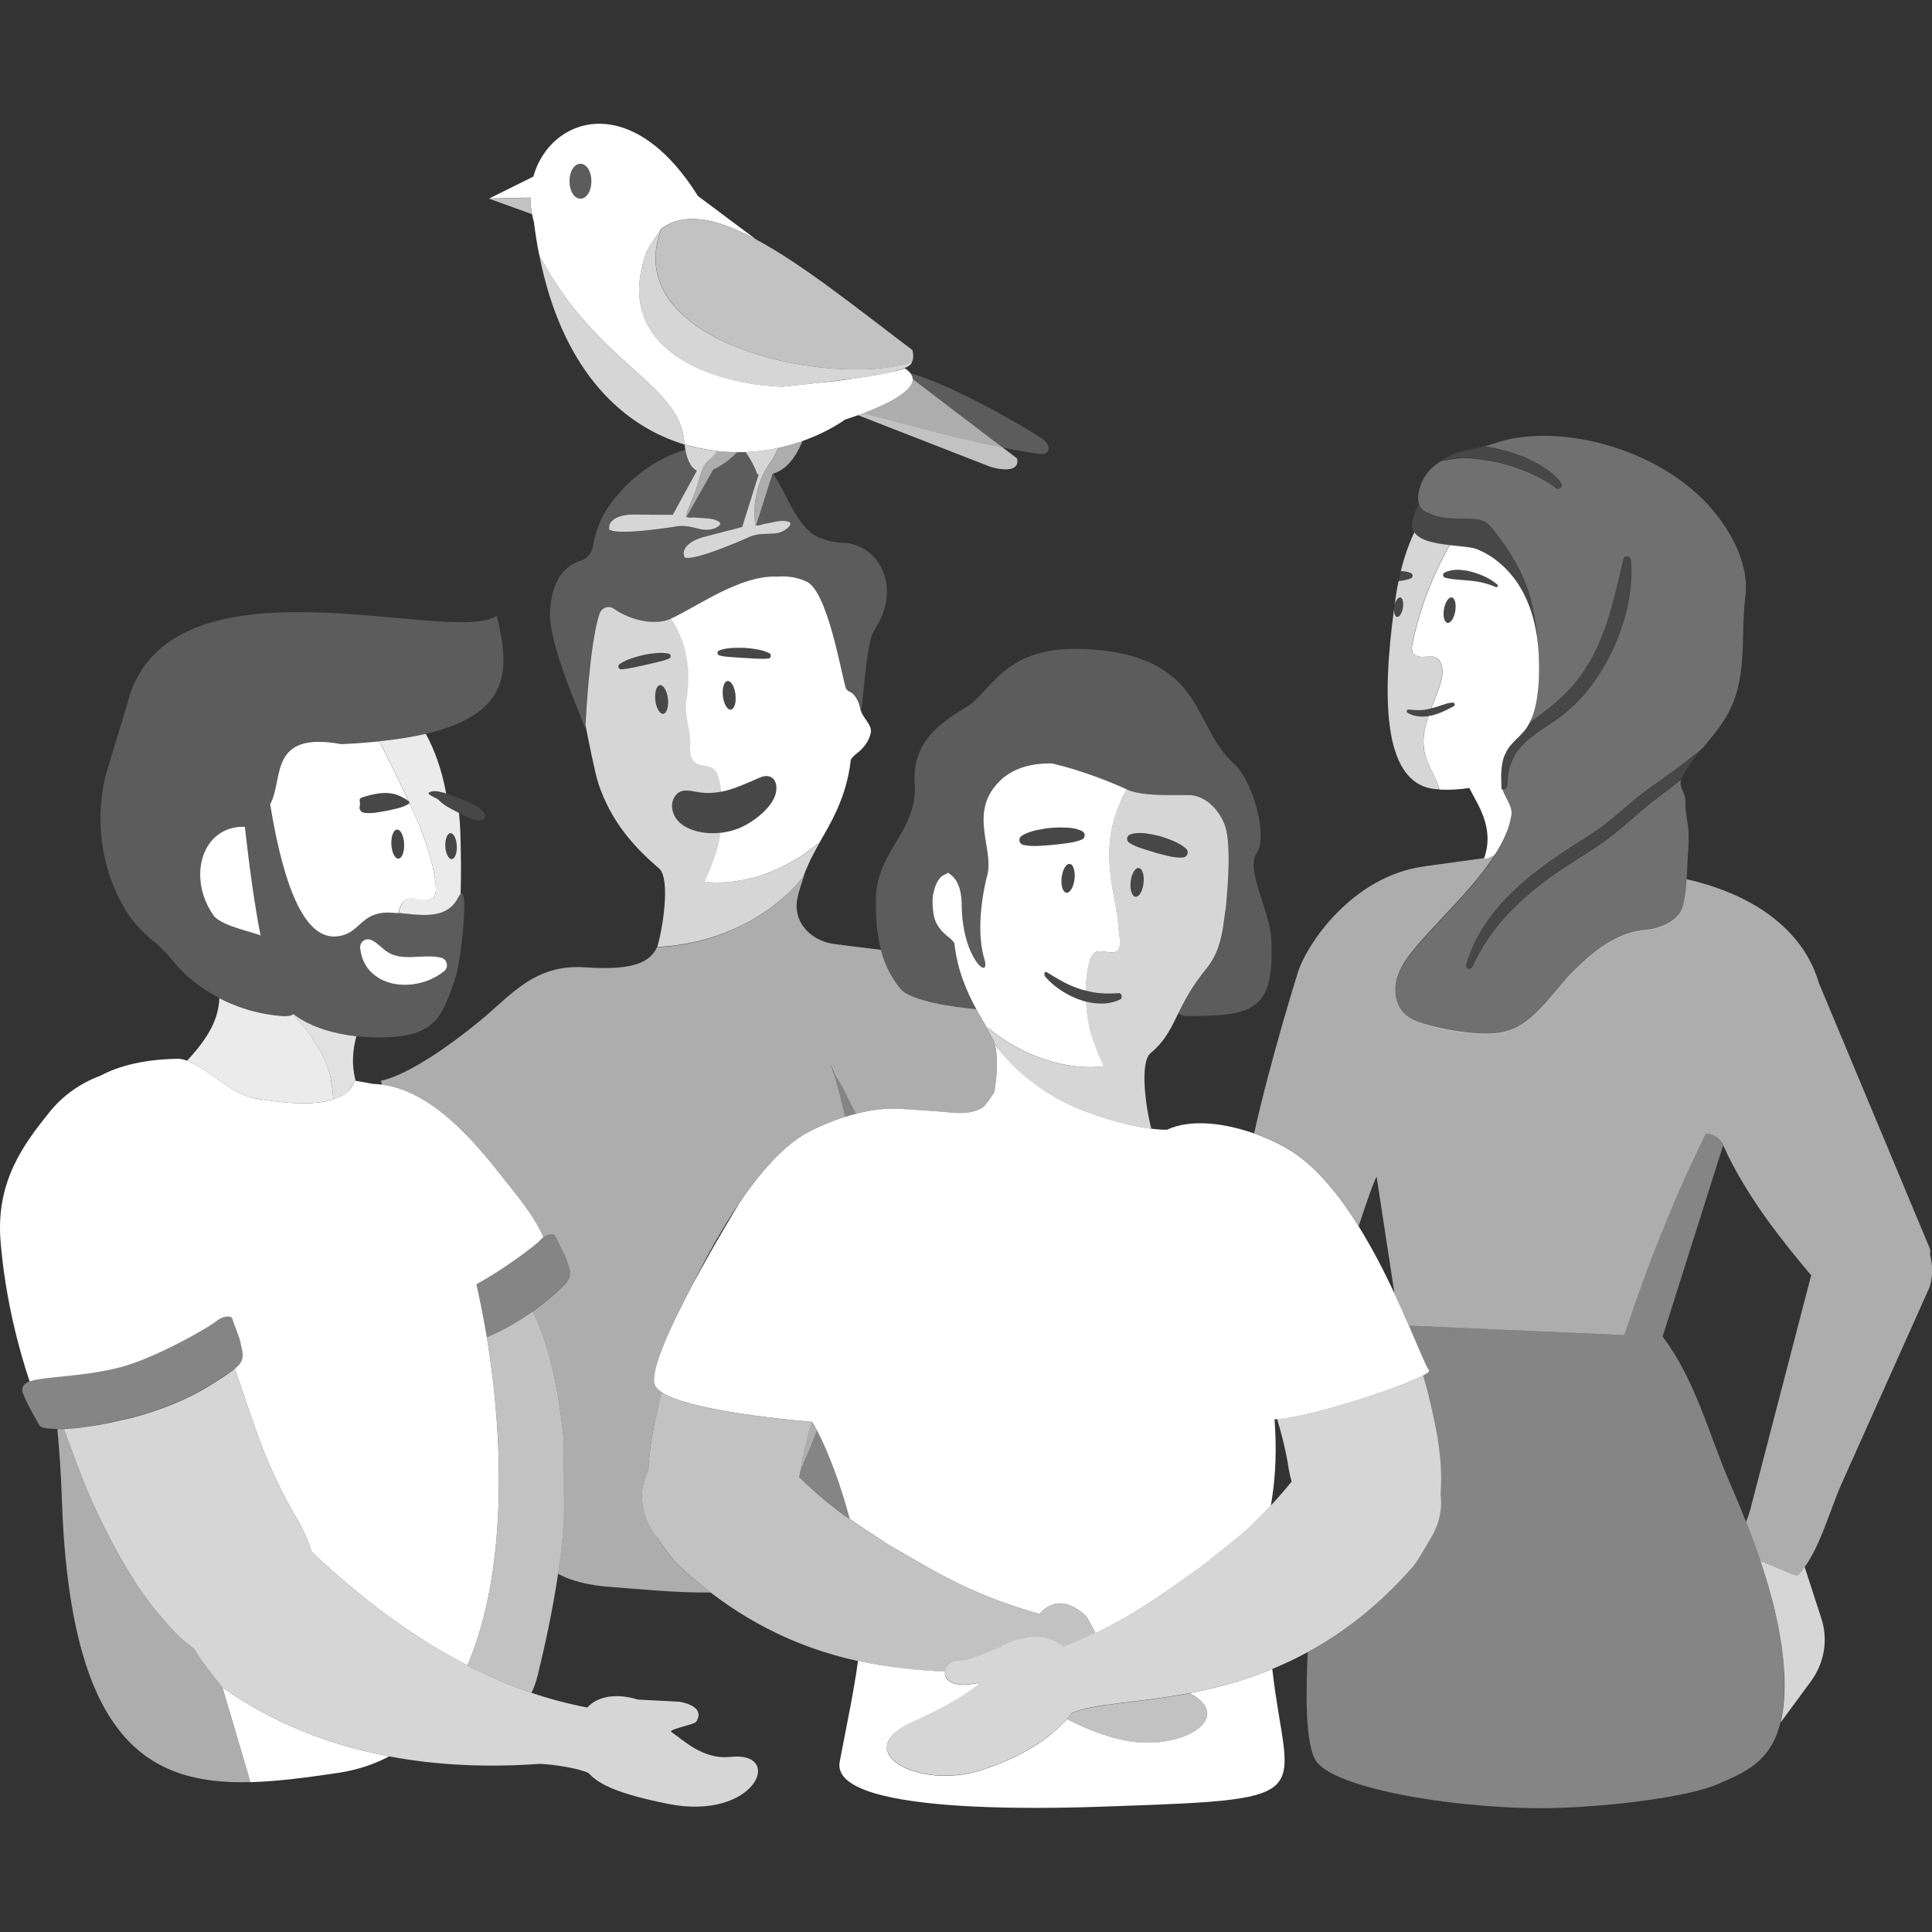
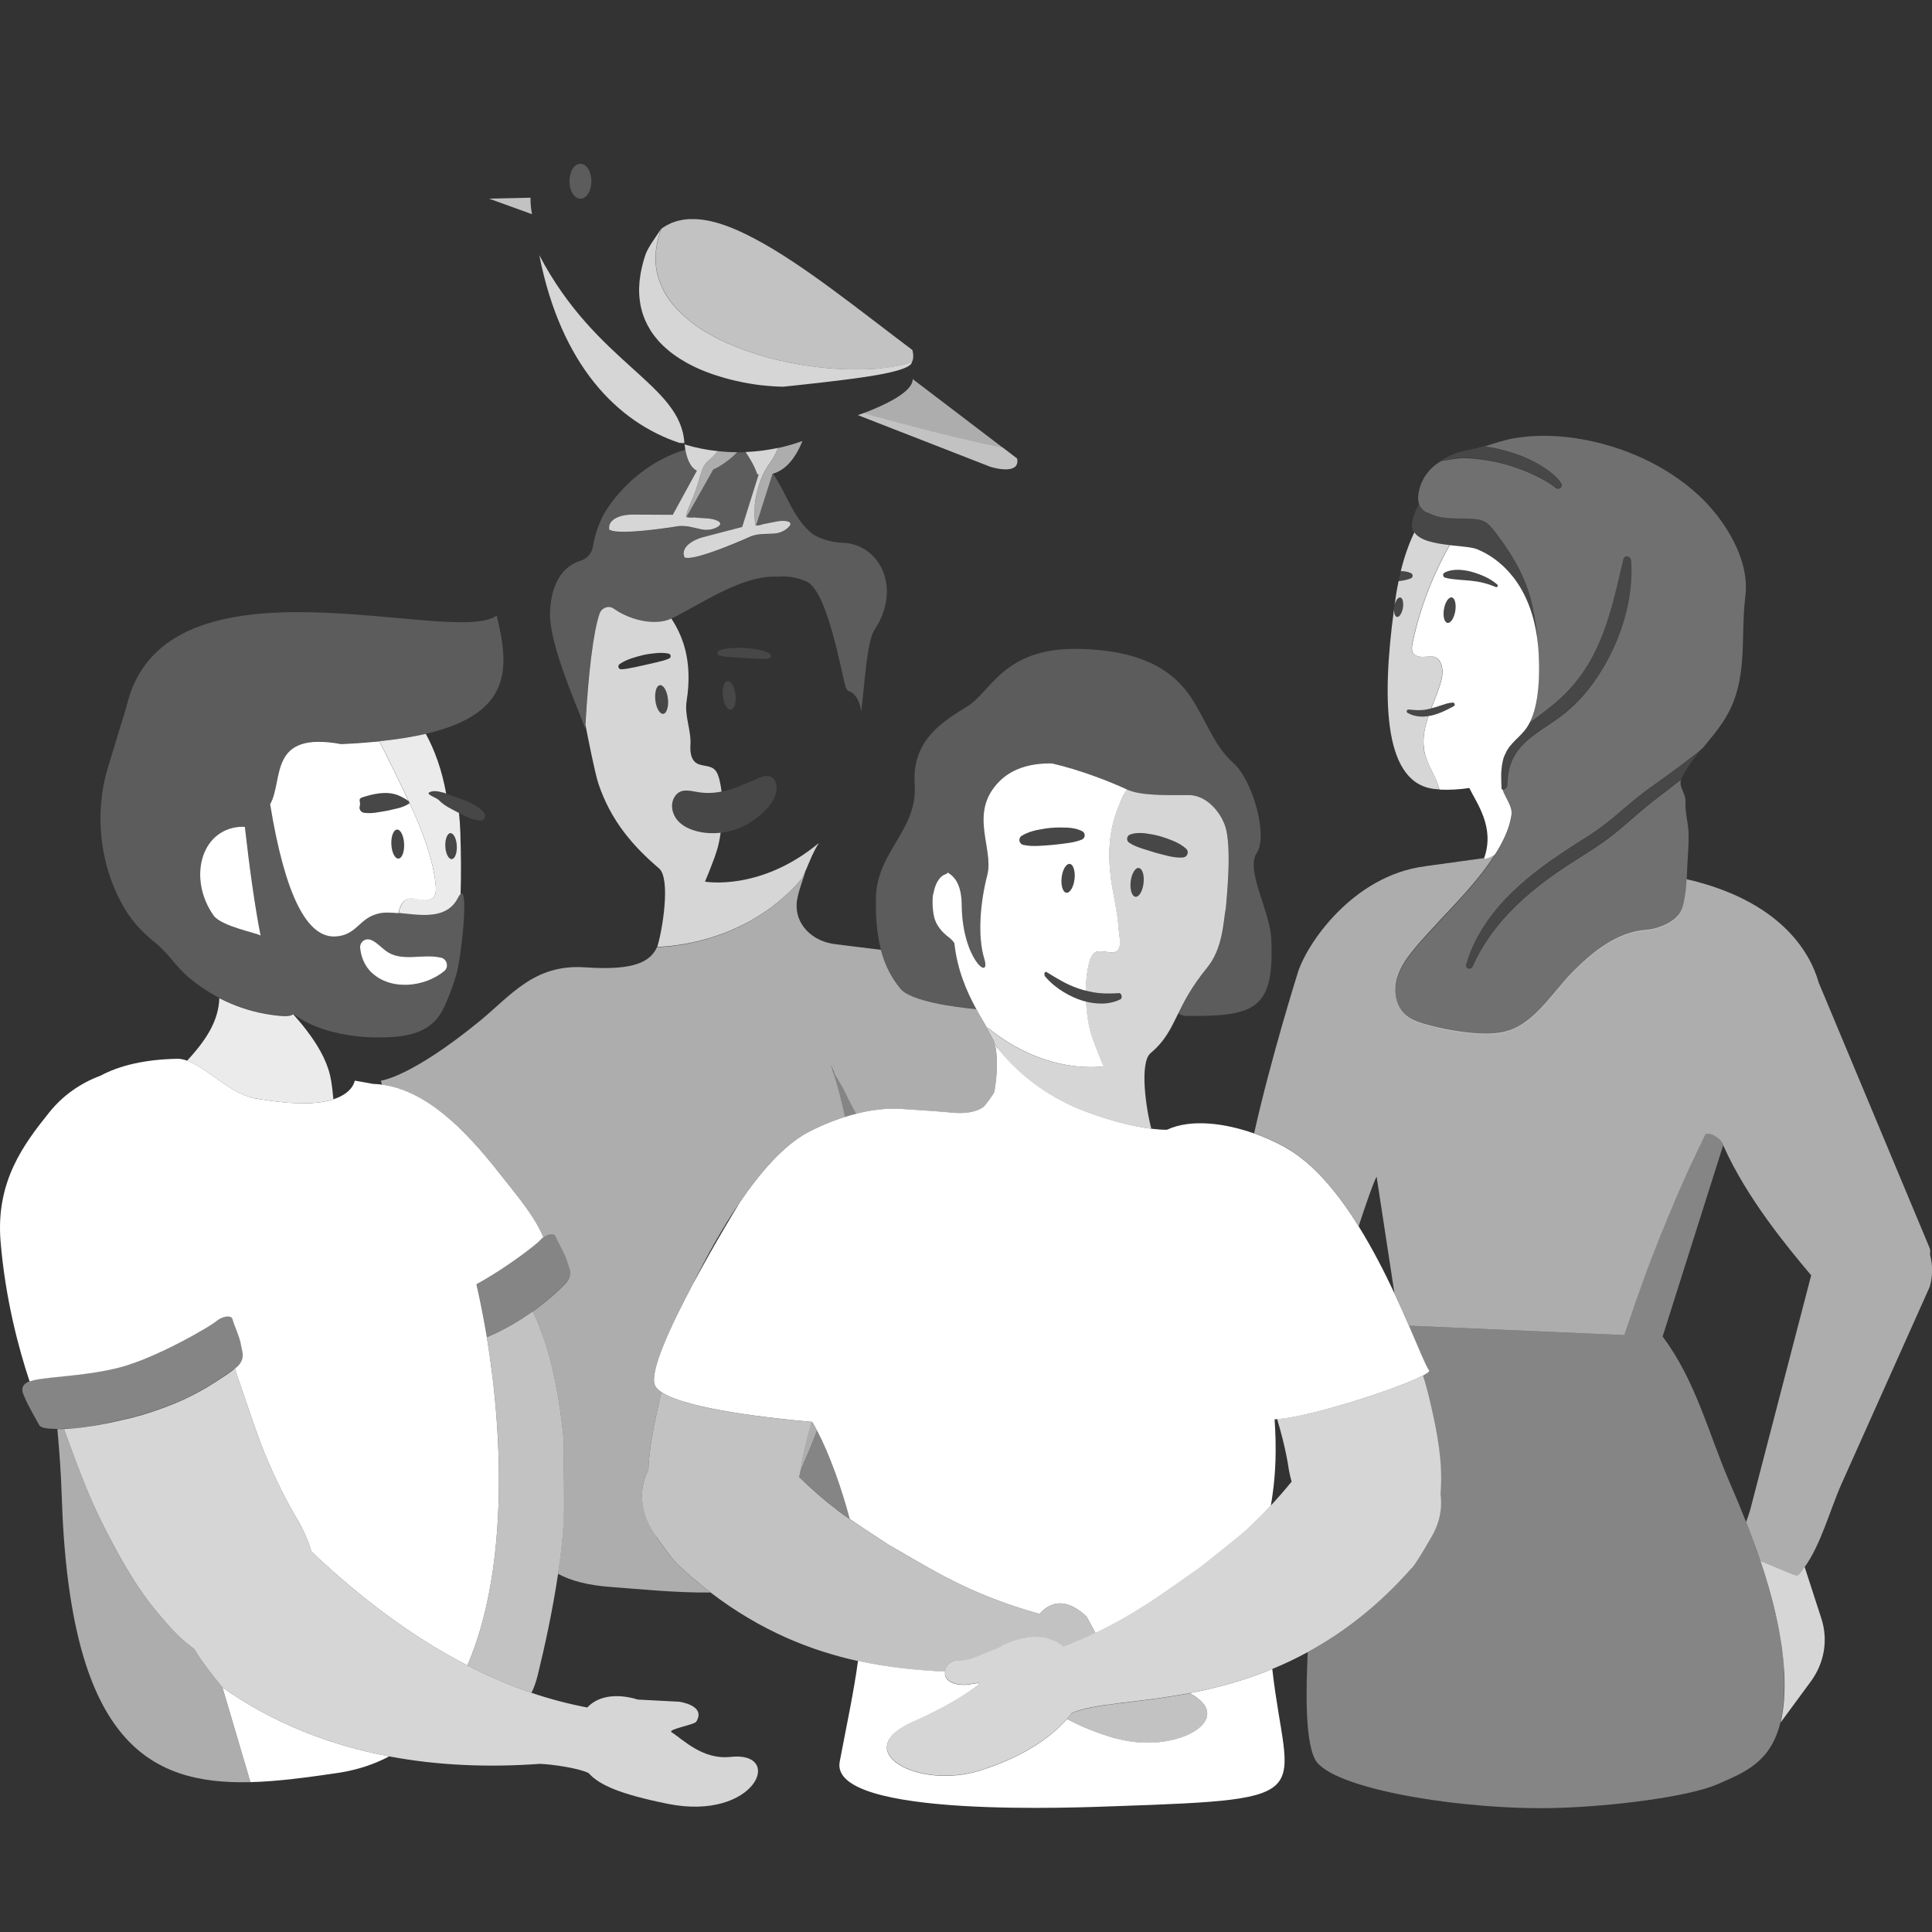
<svg xmlns="http://www.w3.org/2000/svg" viewBox="0 0 300 300">
  <rect x="0" y="0" width="300" height="300" fill="#333333" stroke="none" />
  <g fill="#fff">
-     <path d="m 131.74 107.3 c -.05 -.01 -.35 -.31 -.41 -.5 -.77 -2.57 -2.84 -15.03 -6.11 -16.51 -1.51 -.68 -3.03 -.88 -4.54 -.75 -.35 -.02 -.7 -.02 -1.06 0 -.11 .01 -.22 .02 -.32 .03 -.25 .02 -.5 .04 -.76 .08 -.13 .02 -.27 .05 -.41 .08 -.23 .04 -.46 .08 -.7 .13 -.14 .03 -.28 .07 -.41 .11 -.23 .06 -.47 .12 -.7 .19 -.13 .04 -.27 .09 -.4 .13 -.24 .08 -.48 .15 -.72 .24 -.13 .05 -.26 .1 -.39 .15 -.24 .09 -.49 .19 -.73 .29 -.13 .05 -.25 .11 -.38 .16 -.25 .11 -.5 .21 -.75 .33 -.11 .05 -.23 .11 -.34 .16 -.26 .12 -.52 .24 -.78 .37 -.1 .05 -.19 .1 -.28 .14 -.27 .14 -.55 .27 -.82 .42 -.07 .04 -.14 .07 -.2 .11 -1.69 .89 -3.28 1.81 -4.67 2.56 0 0 0 0 -.01 0 -.24 .13 -.46 .25 -.69 .36 -.06 .03 -.13 .07 -.19 .1 -.19 .1 -.37 .19 -.56 .27 -.07 .03 -.15 .07 -.22 .11 .23 .35 .46 .71 .67 1.1 1.19 2.12 2.09 4.88 2 8.52 v .05 c -.02 .65 -.06 1.32 -.14 2.03 -.04 .36 -.09 .73 -.15 1.11 -.37 2.28 .74 4.55 .59 6.86 -.07 1.01 .05 2.17 .88 2.75 .81 .56 2 .33 2.77 .95 .43 .35 .64 .9 .79 1.43 .18 .62 .31 1.32 .39 2.08 2.02 -.39 3.9 -1.3 5.98 -2.19 2 -.86 2.87 .68 2.51 2.33 -.04 .2 -.1 .4 -.18 .59 -.69 1.76 -2.56 3.29 -4.16 4.24 -1.3 .78 -2.78 1.25 -4.28 1.41 -.12 .87 -.28 1.69 -.48 2.39 -.49 1.79 -1.95 5.2 -1.95 5.2 s 8.57 1.55 17.69 -6 c -.84 1.3 -1.31 2.54 -1.83 3.76 .71 -1.61 1.61 -3.25 2.63 -5 1.9 -3.26 3.67 -6.94 4.19 -11.69 .18 -.31 .43 -.6 .81 -.89 1.02 -.77 2.02 -1.88 2.3 -3.34 .23 -1.23 -1.38 -2.41 -1.53 -3.44 -.01 .04 -.01 .09 -.02 .13 -.26 -1.64 -.97 -2.86 -1.98 -3.13 z m -17.51 1.43 c -.02 .27 -.06 .52 -.13 .73 -.13 .42 -.35 .7 -.62 .73 -.07 .01 -.14 0 -.2 -.02 -.47 -.16 -.91 -1.01 -1.03 -2.08 -.05 -.44 -.04 -.86 .02 -1.22 .06 -.38 .18 -.7 .34 -.9 .1 -.13 .23 -.2 .36 -.22 .47 -.06 .96 .66 1.16 1.66 .03 .14 .05 .29 .07 .44 s .03 .3 .03 .45 0 .29 -.01 .42 z m 5.42 -6.72 c -.07 .14 -.21 .24 -.36 .25 -.65 .06 -1.28 .04 -1.91 .01 l -1.88 -.11 -1.88 -.12 c -.63 -.04 -1.25 -.1 -1.9 -.26 -.22 -.05 -.35 -.27 -.3 -.49 .03 -.13 .13 -.23 .25 -.28 .64 -.25 1.29 -.34 1.95 -.39 .66 -.04 1.31 -.05 1.97 -.02 .66 .04 1.31 .12 1.96 .23 .65 .12 1.29 .29 1.89 .58 .22 .11 .31 .37 .21 .59 z" />
    <path d="m 126.71 222.58 c -.02 .06 -.05 .12 -.07 .18 -.29 .75 -.58 1.48 -.87 2.2 -.49 1.21 -.99 2.37 -1.5 3.5 -.06 .29 -.13 .58 -.19 .86 1.92 1.87 3.96 3.67 6.16 5.34 .33 .25 .95 .68 1.7 1.2 -1.25 -4.76 -3.12 -9.99 -5.07 -13.74 -.06 .15 -.11 .31 -.17 .46 z" opacity=".4" />
    <path d="m 132.94 172.94 c -.11 -.2 -.23 -.4 -.34 -.61 -.6 -1.1 -1.16 -2.21 -1.67 -3.32 -.24 -.42 -.46 -.79 -.65 -1.11 -.29 -.48 -.51 -.86 -.67 -1.12 s -.24 -.39 -.24 -.39 c .74 2.37 1.35 4.71 1.86 7.02 .55 -.17 1.12 -.33 1.71 -.48 z" opacity=".4" />
    <path d="m 101.95 238.64 c -1.75 -2.29 -2.57 -5.04 -2.15 -7.76 .15 -.95 .45 -1.84 .88 -2.67 .15 -3.44 .84 -6.96 1.67 -10.45 .12 -.53 .25 -1.05 .38 -1.58 -.53 -.35 -.89 -.73 -1.05 -1.13 -.82 -2.12 2.46 -9.17 5.95 -15.72 3.54 -7.19 10.45 -19.59 17.86 -23.52 1.13 -.6 3.19 -1.59 5.74 -2.39 -.5 -2.31 -1.11 -4.65 -1.86 -7.02 s .08 .13 .24 .39 .38 .63 .67 1.12 c .19 .32 .41 .69 .65 1.11 .51 1.11 1.07 2.22 1.67 3.32 .11 .2 .23 .4 .34 .61 2.22 -.56 4.7 -.92 7.18 -.74 2.85 .19 5.71 .38 7.99 .59 1.41 .13 3.37 -.02 4.57 -.89 .2 -.14 1.39 -1.71 1.72 -2.36 .02 -.1 .03 -.19 .05 -.29 .4 -2.62 .59 -5.36 -.13 -7.69 -.55 -1.07 -1.17 -2.16 -1.84 -3.3 -.3 -.51 -.6 -1.04 -.89 -1.57 -3.36 -.32 -10.15 -1.21 -11.77 -3.18 -1.34 -1.64 -2.38 -3.55 -3.04 -6.03 l -6.94 -.86 c -3.79 -.39 -6.36 -3.18 -6.13 -6.32 .01 -.08 .01 -.15 .01 -.23 0 -.02 .01 -.04 .01 -.06 .01 -.05 .02 -.1 .02 -.15 .03 -.22 .08 -.45 .13 -.69 .32 -1.39 .95 -2.97 1.17 -3.88 .01 -.02 .01 -.05 .02 -.07 -.2 .45 -.42 .89 -.67 1.34 -7.42 8.61 -17.52 10.34 -22.38 10.51 -1.02 2.17 -3.33 3.68 -11.15 3.13 -7.93 -.56 -11.56 4.41 -16.43 8.38 -10.7 8.74 -15.28 9.21 -15.28 9.21 s .04 .23 .14 .63 c 6.78 .9 12.77 6.77 18.17 13.66 2.51 3.2 5.51 6.66 6.89 10.04 .75 -.55 1.7 -.72 1.91 -.15 .26 .7 1.5 2.8 1.76 3.79 .25 .99 1.21 2.21 -.48 3.81 0 0 -1.78 1.9 -4.83 4.08 .59 1.12 1.12 2.37 1.57 3.81 1.6 4.39 2.6 10.1 3.1 14.77 .28 2.34 .09 3.69 .14 6.04 .05 2.06 .03 3.91 .04 5.88 -.02 3.05 -.38 6.6 -.92 10.22 1.94 1.06 4.56 1.78 8.25 2.05 3.85 .28 10.32 .94 15.42 .85 -1.72 -1.32 -3.43 -2.76 -5.14 -4.39 -.99 -.94 -3.25 -4.24 -3.25 -4.24 z" opacity=".6" />
    <path d="m 126.63 222.76 c .02 -.06 .05 -.12 .07 -.18 .06 -.15 .11 -.31 .17 -.46 -.25 -.47 -.49 -.92 -.74 -1.34 -.04 0 -.08 -.01 -.12 -.01 -.75 2.52 -1.35 5.07 -1.73 7.62 -.01 .03 -.01 .05 -.02 .07 .5 -1.13 1 -2.29 1.5 -3.5 .29 -.72 .58 -1.46 .87 -2.2 z" opacity=".6" />
    <path d="m 114.13 107.41 c -.21 -1 -.69 -1.71 -1.16 -1.66 -.14 .02 -.26 .09 -.36 .22 -.16 .2 -.28 .51 -.34 .9 -.06 .36 -.07 .77 -.02 1.22 .12 1.07 .56 1.93 1.03 2.08 .07 .02 .14 .03 .2 .02 .27 -.03 .49 -.31 .62 -.73 .07 -.21 .11 -.46 .13 -.73 .01 -.14 .01 -.28 .01 -.42 s -.01 -.3 -.03 -.45 -.04 -.3 -.07 -.44 z" opacity=".1" />
    <path d="m 102.98 110.81 c .14 -.02 .26 -.09 .36 -.22 .08 -.1 .15 -.24 .21 -.4 .02 -.06 .05 -.13 .06 -.2 .11 -.41 .15 -.94 .09 -1.52 -.09 -.77 -.34 -1.42 -.64 -1.79 -.18 -.22 -.39 -.34 -.59 -.32 -.34 .04 -.59 .46 -.7 1.07 -.04 .24 -.06 .52 -.06 .81 0 .15 .01 .3 .03 .45 .14 1.22 .69 2.17 1.23 2.1 z" opacity=".1" />
    <path d="m 95.26 94.54 c .75 .53 1.55 .95 2.36 1.27 s 1.62 .54 2.41 .67 c .39 .06 .78 .1 1.15 .12 .75 .03 1.45 -.03 2.06 -.18 .31 -.08 .59 -.17 .85 -.29 .11 -.05 .23 -.11 .34 -.17 .18 -.09 .36 -.18 .56 -.27 .06 -.03 .13 -.07 .19 -.1 .22 -.12 .45 -.23 .69 -.36 h .01 c 1.39 -.75 2.99 -1.68 4.67 -2.56 .07 -.04 .14 -.07 .2 -.11 .27 -.14 .54 -.28 .82 -.42 .1 -.05 .19 -.1 .28 -.14 .26 -.13 .52 -.25 .78 -.37 .11 -.05 .22 -.11 .34 -.16 .25 -.11 .5 -.22 .75 -.33 .13 -.05 .25 -.11 .38 -.16 .24 -.1 .49 -.19 .73 -.29 .13 -.05 .26 -.11 .39 -.15 .24 -.09 .48 -.16 .72 -.24 .13 -.04 .27 -.09 .4 -.13 .24 -.07 .47 -.13 .7 -.19 .14 -.04 .28 -.08 .41 -.11 .23 -.05 .47 -.09 .7 -.13 .14 -.02 .27 -.06 .41 -.08 .26 -.04 .51 -.06 .76 -.08 .11 -.01 .22 -.03 .32 -.03 .36 -.02 .71 -.02 1.06 0 1.51 -.13 3.02 .07 4.54 .75 3.27 1.48 5.34 13.94 6.11 16.51 .06 .19 .35 .48 .41 .5 1.01 .27 1.72 1.48 1.98 3.13 .55 -4.47 .88 -10.88 2.05 -12.64 4.26 -6.39 .91 -13.33 -4.96 -13.52 -1.62 -.05 -3.19 -.49 -4.54 -1.28 -3.08 -2.33 -4.13 -6.41 -6.27 -9.45 -.02 .01 -.03 .01 -.05 .02 l -2.57 8.07 c .28 .02 .67 -.07 1.15 -.22 l 2.25 -.44 c .81 -.16 2.79 -.13 1.58 1 -.62 .57 -1.43 .88 -2.27 .91 l -1.68 .07 c -.59 .02 -1.17 .13 -1.73 .32 0 0 -8.84 3.99 -10.38 3.31 -.7 -1.58 1.34 -2.75 2.82 -3.13 l 6.13 -1.6 2.56 -8.16 c -.07 -.01 -.14 -.01 -.21 -.02 -.35 -.98 -.83 -1.95 -1.48 -2.93 -.12 -.18 -.23 -.36 -.34 -.53 -.44 .02 -.88 .02 -1.32 .02 -.75 .78 -1.59 1.47 -2.52 2.05 -.41 .25 -.8 .47 -1.19 .64 l -4.17 7.38 c .28 .1 .69 .12 1.17 .08 l 2.28 .16 c .82 .06 2.73 .59 1.27 1.37 -.74 .4 -1.61 .48 -2.43 .3 l -1.64 -.37 c -.57 -.13 -1.17 -.18 -1.76 -.14 0 0 -9.56 1.59 -10.88 .54 -.27 -1.7 2 -2.31 3.53 -2.3 l 6.33 .03 3.75 -6.84 c -.82 -.39 -1.45 -1.4 -1.8 -3.3 -5.17 1.48 -9.91 5.39 -12.63 9.95 -.84 1.58 -1.43 3.3 -1.73 5.11 -.17 1.04 -.93 1.88 -1.93 2.18 -1.83 .56 -4.48 2.34 -4.72 7.95 -.22 5.11 4.62 15.5 5.53 18.32 -.05 -.25 -.07 -.39 -.07 -.39 .38 -8.02 1.23 -14.79 2.21 -17.6 .31 -.9 1.41 -1.32 2.19 -.78 z" opacity=".2" />
    <path d="m 124.41 136.56 c .26 -.45 .47 -.89 .67 -1.34 .03 -.06 .05 -.12 .08 -.17 .06 -.13 .11 -.26 .17 -.39 .52 -1.23 .99 -2.47 1.83 -3.76 -9.12 7.56 -17.69 6 -17.69 6 s 1.46 -3.41 1.95 -5.2 c .19 -.7 .36 -1.52 .48 -2.39 -1.14 .13 -2.3 .08 -3.42 -.17 -1.24 -.28 -2.47 -.81 -3.28 -1.76 s -1.14 -2.39 -.53 -3.5 c .8 -1.47 2.15 -1.16 3.47 -.92 1.4 .26 2.67 .2 3.9 -.04 -.09 -.75 -.22 -1.46 -.39 -2.08 -.15 -.53 -.36 -1.08 -.79 -1.43 -.77 -.62 -1.96 -.39 -2.77 -.95 -.83 -.58 -.94 -1.75 -.88 -2.75 .15 -2.31 -.96 -4.57 -.59 -6.86 .06 -.38 .11 -.75 .15 -1.11 .08 -.71 .13 -1.38 .14 -2.03 0 -.02 0 -.03 0 -.05 .08 -3.64 -.81 -6.4 -2 -8.52 -.22 -.39 -.44 -.75 -.67 -1.1 -.04 .02 -.08 .04 -.12 .06 -.26 .12 -.54 .22 -.85 .29 -.61 .15 -1.31 .21 -2.06 .18 -.37 -.02 -.76 -.06 -1.15 -.12 -.79 -.13 -1.6 -.35 -2.41 -.67 s -1.61 -.74 -2.36 -1.27 c -.78 -.55 -1.88 -.12 -2.19 .78 -.97 2.77 -1.77 9.4 -2.19 17.27 .4 2.07 1.47 7.51 2.02 9.16 1.93 5.73 5.34 9.66 9.4 13.12 1.86 1.59 .52 9.69 -.27 12.19 4.86 -.17 14.96 -1.9 22.38 -10.51 z m -26.03 -32.92 c -.62 .13 -1.23 .25 -1.89 .29 -.24 .02 -.46 -.17 -.47 -.41 -.01 -.16 .07 -.31 .19 -.4 .55 -.38 1.16 -.65 1.78 -.87 .62 -.21 1.25 -.39 1.9 -.54 .64 -.14 1.29 -.23 1.95 -.29 .65 -.06 1.32 -.07 1.98 .07 .22 .05 .36 .26 .31 .48 -.03 .13 -.12 .24 -.24 .29 -.61 .26 -1.22 .42 -1.84 .56 l -1.83 .42 -1.84 .41 z m 3.4 3.82 c .11 -.61 .36 -1.03 .7 -1.07 .2 -.02 .41 .1 .59 .32 .31 .37 .56 1.02 .64 1.79 .07 .58 .03 1.11 -.09 1.52 -.02 .07 -.04 .13 -.06 .2 -.06 .16 -.13 .3 -.21 .4 -.1 .13 -.23 .2 -.36 .22 -.54 .06 -1.09 -.88 -1.23 -2.1 -.02 -.15 -.03 -.3 -.03 -.45 -.01 -.29 .01 -.57 .06 -.81 z" opacity=".8" />
-     <path d="m 103.88 102.26 c .11 -.05 .21 -.16 .24 -.29 .05 -.22 -.09 -.43 -.31 -.48 -.67 -.14 -1.33 -.14 -1.98 -.07 -.65 .06 -1.31 .16 -1.95 .29 -.64 .14 -1.27 .32 -1.9 .54 -.62 .22 -1.22 .49 -1.78 .87 -.12 .09 -.2 .24 -.19 .4 .02 .24 .23 .43 .47 .41 .66 -.04 1.27 -.16 1.89 -.29 l 1.84 -.41 1.83 -.42 c .61 -.14 1.22 -.29 1.84 -.56 z" opacity=".1" />
    <path d="m 119.44 101.42 c -.61 -.29 -1.25 -.46 -1.89 -.58 -.65 -.11 -1.3 -.19 -1.96 -.23 -.66 -.03 -1.31 -.02 -1.97 .02 s -1.31 .14 -1.95 .39 c -.12 .05 -.21 .15 -.25 .28 -.05 .22 .08 .43 .3 .49 .65 .16 1.27 .22 1.9 .26 l 1.88 .12 1.88 .11 c .63 .03 1.26 .05 1.91 -.01 .15 -.02 .29 -.11 .36 -.25 .11 -.22 .01 -.49 -.21 -.59 z" opacity=".1" />
    <path d="m 120.34 123.65 c .08 -.2 .14 -.4 .18 -.59 .35 -1.64 -.51 -3.18 -2.51 -2.33 -2.07 .89 -3.96 1.79 -5.98 2.19 -1.23 .24 -2.5 .29 -3.9 .04 -1.32 -.24 -2.67 -.54 -3.47 .92 -.6 1.11 -.28 2.55 .53 3.5 s 2.04 1.49 3.28 1.76 c 1.12 .25 2.28 .29 3.42 .17 1.51 -.17 2.98 -.64 4.28 -1.41 1.59 -.95 3.47 -2.48 4.16 -4.24 z" opacity=".1" />
    <path d="m 280.06 243.54 c -.09 .12 -.17 .23 -.24 .33 -.21 .3 -.34 .51 -.48 .63 -.13 .12 -.27 .16 -.49 .12 -.08 -.01 -.17 -.04 -.27 -.07 -.11 -.04 -.23 -.08 -.37 -.14 s -.3 -.12 -.48 -.2 c -1.45 -.6 -2.9 -1.21 -4.36 -1.81 .47 1.38 .91 2.78 1.31 4.18 .04 .13 .07 .27 .11 .4 .15 .54 .3 1.08 .44 1.62 .06 .21 .11 .42 .16 .64 .12 .46 .23 .93 .33 1.39 .06 .25 .11 .49 .16 .73 .09 .43 .18 .87 .27 1.3 .05 .26 .1 .51 .14 .77 .08 .43 .15 .86 .22 1.29 .04 .25 .08 .5 .12 .75 .07 .46 .12 .91 .17 1.36 .03 .22 .05 .43 .08 .65 .07 .66 .12 1.33 .16 1.98 .18 3.31 -.04 5.91 -.54 8 l 4.68 -6.36 c 2.12 -2.89 2.72 -6.46 1.63 -9.81 l -2.59 -7.99 c -.02 .03 -.04 .06 -.06 .09 -.03 .05 -.07 .11 -.1 .15 z" opacity=".8" />
    <path d="m 225.09 84.68 s 0 0 0 -.01 c 1.75 .2 3.42 .3 4.22 .62 1.93 .78 3.64 2.06 5.03 3.61 .23 .26 .46 .53 .67 .81 .21 .27 .41 .56 .6 .84 .15 .22 .28 .45 .42 .68 1.43 2.38 2.25 5.08 2.65 7.86 .06 .43 .11 .87 .15 1.31 -.09 -1.17 -.22 -2.31 -.37 -3.35 0 -.02 -.01 -.04 -.01 -.05 -.07 -.46 -.14 -.89 -.21 -1.3 -.02 -.09 -.03 -.18 -.05 -.26 -.08 -.43 -.16 -.84 -.24 -1.21 -.83 -3.86 -2.56 -7.13 -4.8 -10.25 -.32 -.45 -.65 -.89 -.99 -1.33 -.81 -1.04 -1.32 -1.57 -2.13 -1.84 -.49 -.16 -1.09 -.23 -1.92 -.26 -.55 -.02 -1.11 -.02 -1.67 -.03 -.3 0 -.59 -.01 -.89 -.02 -.54 -.02 -1.08 -.06 -1.62 -.15 -.27 -.05 -.54 -.1 -.81 -.17 -.53 -.14 -1.05 -.35 -1.55 -.64 -.43 -.25 -.83 -.56 -1.08 -.99 -.06 -.1 -.09 -.2 -.13 -.3 -.54 .9 -.92 1.9 -1.08 2.94 -.09 .62 .04 1.11 .32 1.53 .86 1.29 3.22 1.72 5.46 1.98 z" fill-rule="evenodd" opacity=".1" />
    <path d="m 219.07 89.86 h .01 c .1 -.04 .18 -.12 .23 -.22 .11 -.22 .01 -.49 -.21 -.59 -.51 -.24 -1.05 -.32 -1.59 -.31 -.13 .51 -.24 1.02 -.35 1.55 l .23 -.03 c .55 -.07 1.09 -.16 1.67 -.4 z" opacity=".1" />
    <path d="m 229.68 89.19 c -.34 -.13 -.69 -.24 -1.03 -.34 -.7 -.22 -1.42 -.33 -2.15 -.35 -.18 0 -.37 0 -.55 .01 -.37 .02 -.73 .08 -1.09 .2 -.18 .06 -.35 .13 -.52 .21 -.07 .04 -.13 .1 -.17 .17 -.02 .04 -.05 .07 -.06 .11 -.05 .17 .02 .35 .15 .45 .05 .03 .1 .06 .16 .08 h .01 c .69 .18 1.33 .24 1.99 .3 l 1.96 .16 c 1.32 .13 2.62 .45 3.87 .98 h .01 c .09 .04 .19 .02 .26 -.06 .08 -.09 .07 -.23 -.02 -.32 -.27 -.24 -.56 -.45 -.86 -.64 -.61 -.39 -1.27 -.7 -1.95 -.95 z" opacity=".1" />
    <path d="m 225.07 109.17 c -.16 .03 -.31 .07 -.46 .11 -.3 .08 -.58 .19 -.86 .27 -.56 .2 -1.1 .38 -1.66 .5 -.27 .07 -.55 .13 -.82 .17 -.28 .04 -.55 .06 -.83 .06 -.28 .01 -.55 0 -.83 -.02 s -.56 -.05 -.86 -.07 h -.02 c -.05 0 -.1 .01 -.14 .03 s -.08 .06 -.11 .1 c -.04 .07 -.05 .14 -.03 .21 s .06 .13 .12 .17 c .22 .14 .45 .24 .69 .32 .04 .01 .07 .03 .11 .04 .23 .08 .47 .13 .72 .16 .04 .01 .08 .01 .12 .02 .25 .03 .51 .05 .76 .04 h .04 c .27 -.01 .54 -.03 .8 -.07 v -.01 c .18 -.03 .36 -.06 .53 -.1 1.24 -.3 2.38 -.89 3.35 -1.41 l .03 -.02 c .1 -.05 .17 -.16 .16 -.28 0 -.08 -.04 -.15 -.1 -.2 s -.13 -.08 -.22 -.08 c -.17 .01 -.34 .03 -.49 .06 z" opacity=".1" />
    <path d="m 221.23 116.99 c -.12 -.49 -.19 -.99 -.2 -1.5 -.04 -1.34 .25 -2.7 .66 -3.99 .03 -.1 .07 -.2 .11 -.3 -.26 .04 -.53 .06 -.8 .07 -.01 0 -.03 0 -.04 0 -.25 .01 -.51 -.01 -.76 -.04 -.04 -.01 -.08 -.01 -.12 -.02 -.24 -.04 -.48 -.09 -.72 -.16 -.04 -.01 -.07 -.03 -.11 -.04 -.24 -.09 -.47 -.19 -.69 -.32 -.07 -.04 -.11 -.1 -.12 -.17 -.02 -.07 -.01 -.14 .03 -.21 .03 -.05 .07 -.08 .11 -.1 s .09 -.03 .14 -.03 h .02 c .3 .02 .58 .05 .86 .07 s .56 .03 .83 .02 c .28 0 .55 -.02 .83 -.06 s .55 -.1 .82 -.17 c .05 -.01 .1 -.03 .15 -.04 s 0 -.01 0 -.01 h -.01 c .48 -1.24 1 -2.46 1.39 -3.73 .29 -.95 .5 -1.97 .22 -2.91 -.15 -.49 -.34 -.81 -.56 -1.03 -.23 -.21 -.49 -.32 -.76 -.36 -.09 -.01 -.19 -.02 -.29 -.03 -.1 0 -.2 0 -.3 0 -.3 .01 -.61 .05 -.92 .06 -.21 .01 -.41 0 -.61 -.04 -.3 -.05 -.59 -.17 -.86 -.4 0 0 0 0 -.01 -.01 -.48 -.41 -.27 -1.4 -.16 -1.92 1.13 -5.25 3.09 -10.31 5.72 -14.98 -2.24 -.26 -4.6 -.68 -5.46 -1.98 -.85 1.77 -1.56 3.79 -2.11 6.03 .54 0 1.07 .07 1.59 .31 .22 .11 .32 .37 .21 .59 -.05 .1 -.13 .18 -.23 .22 h -.01 c -.58 .24 -1.12 .32 -1.67 .4 l -.23 .03 c -.12 .61 -.25 1.21 -.35 1.85 -.09 .61 -.18 1.22 -.27 1.83 .04 -.17 .1 -.32 .16 -.46 .01 -.01 .01 -.02 .02 -.03 .06 -.13 .12 -.24 .19 -.34 .01 -.01 .02 -.02 .03 -.04 .07 -.09 .14 -.16 .22 -.21 .01 -.01 .02 -.01 .03 -.01 .08 -.04 .16 -.07 .23 -.05 .05 .01 .09 .03 .13 .05 s .08 .06 .11 .11 c .2 .27 .28 .84 .17 1.46 -.08 .48 -.25 .88 -.45 1.13 -.15 .19 -.32 .3 -.47 .27 -.07 -.01 -.13 -.05 -.18 -.11 -.01 -.01 -.02 -.02 -.03 -.03 -.05 -.06 -.1 -.14 -.13 -.23 0 -.01 0 -.01 -.01 -.02 -.08 -.21 -.11 -.48 -.11 -.79 -1.97 14.53 -1.56 27.37 6.61 27.92 .14 .01 .29 .01 .43 .02 v -.01 h -.01 c -.43 -1.9 -1.78 -3.67 -2.27 -5.62 z" opacity=".8" />
    <path d="m 216.57 95.46 c 0 .01 0 .01 .01 .02 .04 .09 .08 .17 .13 .23 .01 .01 .02 .02 .03 .03 .06 .05 .11 .09 .18 .11 .16 .03 .32 -.08 .47 -.27 .2 -.25 .37 -.65 .45 -1.13 .11 -.63 .03 -1.19 -.17 -1.46 -.03 -.05 -.07 -.08 -.11 -.11 s -.08 -.05 -.13 -.05 c -.08 -.01 -.15 .01 -.23 .05 -.01 .01 -.02 .01 -.03 .01 -.07 .05 -.15 .12 -.22 .21 -.01 .01 -.02 .02 -.03 .04 -.07 .1 -.14 .21 -.19 .34 -.01 .01 -.01 .02 -.02 .03 -.06 .14 -.11 .29 -.16 .46 -.02 .09 -.04 .17 -.06 .26 -.03 .16 -.04 .31 -.04 .45 -.01 .31 .03 .58 .11 .79 z" opacity=".1" />
    <path d="m 224.5 93.66 c -.12 .27 -.22 .59 -.28 .94 -.05 .27 -.07 .54 -.06 .78 v .02 c .01 .48 .11 .87 .28 1.11 .09 .11 .19 .19 .31 .21 .48 .08 1.02 -.74 1.21 -1.83 .14 -.82 .04 -1.56 -.23 -1.91 -.09 -.11 -.19 -.19 -.31 -.21 -.33 -.06 -.68 .31 -.93 .89 z" opacity=".1" />
    <path d="m 251.57 125.93 c -.38 .32 -.76 .64 -1.14 .96 -1.16 .95 -2.38 1.89 -3.83 2.81 -1.28 .79 -2.57 1.62 -3.84 2.47 -2.59 1.73 -5.14 3.6 -7.44 5.75 -.43 .4 -.85 .81 -1.26 1.23 -2.88 2.96 -5.29 6.51 -6.41 10.52 -.07 .25 .06 .53 .3 .64 .07 .03 .14 .04 .21 .04 .12 0 .22 -.04 .31 -.11 .02 -.01 .04 -.02 .06 -.04 s .02 -.04 .04 -.05 c .03 -.04 .06 -.07 .08 -.12 1.37 -3.09 3.31 -5.85 5.6 -8.29 .77 -.82 1.57 -1.6 2.41 -2.34 1.67 -1.5 3.47 -2.87 5.34 -4.15 .93 -.64 1.89 -1.25 2.85 -1.87 s 1.94 -1.23 2.91 -1.87 c 1.45 -.95 2.67 -1.9 3.83 -2.87 1.93 -1.61 3.69 -3.26 6 -5 1.17 -.88 2.32 -1.78 3.47 -2.69 .82 -1.74 2.07 -3.32 3.37 -4.9 -2.57 2.11 -5.28 4.06 -7.99 6 -1.87 1.31 -3.37 2.61 -4.87 3.89 z" fill-rule="evenodd" opacity=".1" />
    <path d="m 223.73 71.54 c .73 -.13 1.45 -.26 2.18 -.35 .57 -.07 1.1 -.15 1.58 -.11 .56 .03 1.11 .04 1.66 .11 1.11 .11 2.21 .28 3.3 .52 s 2.17 .55 3.21 .94 c 1.06 .36 2.09 .81 3.08 1.3 .74 .36 1.49 .78 2.14 1.23 .22 .15 .43 .31 .62 .47 l .05 .04 c .2 .17 .5 .19 .73 .03 .27 -.19 .33 -.56 .14 -.83 -.78 -1.09 -1.77 -1.81 -2.79 -2.49 -1.03 -.66 -2.12 -1.2 -3.24 -1.66 -.46 -.18 -.93 -.35 -1.4 -.5 -1.42 -.47 -2.88 -.82 -4.36 -1.02 -.09 .03 -.17 .06 -.26 .08 -1.77 .55 -3.53 .62 -5.27 1.48 -.47 .23 -.92 .48 -1.37 .75 z" fill-rule="evenodd" opacity=".1" />
    <path d="m 277.04 259.46 c -.04 -.66 -.09 -1.32 -.16 -1.98 -.02 -.22 -.05 -.43 -.08 -.65 -.05 -.45 -.11 -.91 -.17 -1.36 -.04 -.25 -.08 -.5 -.12 -.75 -.07 -.43 -.14 -.86 -.22 -1.29 -.05 -.26 -.1 -.51 -.14 -.77 -.08 -.43 -.17 -.87 -.27 -1.3 -.05 -.25 -.11 -.49 -.16 -.73 -.11 -.46 -.22 -.93 -.33 -1.39 -.05 -.21 -.11 -.42 -.16 -.64 -.14 -.54 -.29 -1.08 -.44 -1.62 -.04 -.13 -.07 -.27 -.11 -.4 -.4 -1.4 -.84 -2.8 -1.31 -4.18 -.34 -1.01 -.7 -2.02 -1.07 -3.02 -.01 -.03 -.02 -.05 -.03 -.08 -.37 -1 -.75 -2 -1.14 -2.98 -.84 -2.13 -1.71 -4.2 -2.57 -6.18 -3.23 -7.46 -5.26 -15.81 -10.39 -22.6 l 9.4 -29.69 c -.03 -.06 -.05 -.13 -.08 -.19 -.09 -.19 -.21 -.4 -.47 -.68 -.01 -.01 -.02 -.02 -.03 -.03 -.13 -.13 -.28 -.26 -.45 -.38 -.08 -.06 -.17 -.12 -.26 -.17 -.18 -.11 -.37 -.2 -.57 -.26 -.1 -.03 -.2 -.06 -.3 -.08 s -.2 -.03 -.3 -.03 -.2 .01 -.3 .03 c -.59 1.18 -1.17 2.4 -1.75 3.63 -.26 .55 -.51 1.11 -.76 1.67 -.27 .58 -.54 1.17 -.8 1.76 -.05 .1 -.09 .2 -.14 .3 -.34 .77 -.68 1.55 -1.01 2.33 -.21 .48 -.42 .96 -.63 1.45 -.4 .94 -.79 1.88 -1.17 2.83 -.13 .33 -.27 .65 -.4 .98 -.43 1.08 -.86 2.15 -1.27 3.23 -.07 .18 -.14 .37 -.22 .55 0 .01 -.01 .02 -.01 .03 -.45 1.18 -.9 2.35 -1.33 3.52 -.01 .04 -.03 .08 -.04 .11 -.02 .05 -.04 .11 -.06 .16 -.46 1.24 -.9 2.48 -1.34 3.71 -.01 .02 -.01 .04 -.02 .05 -.44 1.25 -.87 2.49 -1.28 3.71 -.04 .13 -.09 .26 -.13 .38 -.1 .28 -.2 .57 -.29 .85 l -33.4 -1.46 c 1.54 3.57 2.6 6.23 3.1 6.91 .12 .16 -.24 .45 -.94 .82 .42 1.38 .81 2.77 1.12 4.16 1.08 4.57 1.94 9.19 1.64 13.6 0 .24 -.02 .46 -.04 .69 .34 2.38 -.27 4.83 -1.63 6.98 0 0 -1.95 3.48 -2.86 4.51 -5.22 5.92 -10.69 10.06 -16.08 13.01 -.02 .32 -.03 .64 -.05 .96 -.12 3.46 -.54 12.41 1.18 15.7 2.43 4.64 23.2 7.94 37.43 7.55 8.97 -.25 20.72 -1.77 25.12 -3.71 4.06 -1.79 8.2 -3.32 9.71 -9.57 .5 -2.08 .72 -4.68 .54 -8 z" opacity=".4" />
    <path d="m 299.68 194.83 c .06 -.33 .07 -.65 -.01 -.95 l -17.27 -41.32 c -1.38 -4.92 -6.18 -12.74 -20.5 -16.04 -.02 .34 -.04 .69 -.07 1.03 -.01 .1 -.02 .2 -.03 .3 -.02 .25 -.05 .49 -.08 .74 -.02 .12 -.03 .24 -.05 .35 -.04 .24 -.08 .47 -.12 .71 -.02 .11 -.04 .21 -.06 .32 -.07 .33 -.15 .66 -.25 .97 -.09 .29 -.23 .56 -.39 .82 -1.16 1.76 -3.9 2.54 -5.17 2.62 -2.23 .15 -4.28 .97 -6.16 2.13 -2.07 1.28 -3.93 2.98 -5.57 4.67 -1.24 1.28 -2.48 2.9 -3.82 4.41 -.19 .22 -.39 .43 -.58 .64 -1.57 1.69 -3.28 3.17 -5.31 3.8 -1.79 .56 -3.71 .53 -5.58 .37 -2.48 -.22 -4.93 -.68 -7.33 -1.36 -1.15 -.33 -2.33 -.74 -3.2 -1.56 -.18 -.17 -.35 -.36 -.49 -.55 -.88 -1.18 -1.12 -2.78 -.88 -4.26 .04 -.25 .1 -.49 .16 -.73 .14 -.48 .32 -.94 .53 -1.39 s .46 -.88 .73 -1.3 c .24 -.37 .49 -.72 .76 -1.07 .07 -.09 .14 -.18 .21 -.27 .28 -.35 .56 -.7 .85 -1.04 0 0 0 -.01 .01 -.01 .63 -.74 1.29 -1.47 1.95 -2.19 .39 -.43 .78 -.85 1.17 -1.27 .1 -.11 .2 -.22 .3 -.33 1.83 -1.95 3.68 -3.88 5.39 -5.92 q 1.14 -1.36 0 0 c -1.71 2.04 0 0 .01 -.01 .5 -.59 .98 -1.2 1.45 -1.81 .24 -.31 .47 -.62 .7 -.94 .15 -.21 .3 -.43 .45 -.64 .24 -.35 .47 -.72 .7 -1.08 -1.06 .66 -1.79 .79 -1.71 .58 l -8.94 1.23 c -.07 .01 -.14 .03 -.21 .04 -11.22 1.41 -18.61 12.24 -19.87 16.92 0 0 -4.07 12.94 -6.66 24.54 2.29 .81 4.38 1.82 5.94 2.84 3.9 2.53 7.35 6.85 10.29 11.58 1 -3.04 2.24 -6.69 2.79 -7.7 l 2.77 18.11 c .84 1.8 1.6 3.5 2.26 5.04 l 33.4 1.46 c .09 -.28 .2 -.57 .29 -.85 .04 -.13 .09 -.26 .13 -.38 .84 -2.49 1.74 -5.04 2.69 -7.63 .01 -.04 .03 -.08 .04 -.11 .43 -1.17 .87 -2.34 1.33 -3.52 0 -.01 .01 -.02 .01 -.03 1.52 -3.93 3.14 -7.87 4.84 -11.67 .26 -.59 .53 -1.17 .8 -1.76 .83 -1.8 1.66 -3.58 2.51 -5.29 .1 -.02 .2 -.03 .3 -.03 s .2 .01 .3 .03 .2 .04 .3 .08 c .2 .06 .39 .15 .57 .26 .09 .05 .18 .11 .26 .17 .17 .12 .32 .25 .45 .38 .01 .01 .02 .02 .03 .03 .26 .27 .38 .49 .47 .68 .03 .07 .06 .13 .08 .19 3.61 8.1 9.83 15.64 13.65 20.17 -1.25 4.82 -2.51 9.63 -3.76 14.45 -1.27 4.87 -2.54 9.74 -3.8 14.62 -.63 2.42 -1.26 4.85 -1.89 7.28 -.12 .46 -.38 1.17 -.65 1.95 v .01 c .39 .98 .77 1.97 1.14 2.98 .01 .03 .02 .05 .03 .08 .37 1 .73 2.01 1.07 3.02 1.45 .6 2.9 1.21 4.36 1.81 .18 .08 .34 .14 .48 .2 s .26 .1 .37 .14 c .11 .03 .19 .06 .27 .07 .22 .04 .36 0 .49 -.12 .14 -.12 .27 -.33 .48 -.63 .07 -.1 .15 -.21 .24 -.33 .04 -.05 .07 -.1 .1 -.15 .02 -.03 .04 -.06 .06 -.09 2.55 -3.53 3.97 -9 5.74 -12.95 2.13 -4.77 4.27 -9.55 6.41 -14.32 2.42 -5.41 4.84 -10.82 7.26 -16.22 .5 -1.68 .48 -3.4 .06 -4.98 h .01 z" opacity=".6" />
    <path d="m 232.13 132.69 c .14 -.22 .3 -.44 .43 -.67 1.01 -1.7 1.86 -3.53 2.14 -5.48 .19 -1.32 -.98 -2.66 -1.41 -4 -.04 0 -.09 .02 -.13 .01 -.01 -.17 -.02 -.35 -.02 -.52 0 -.1 -.01 -.2 -.01 -.3 -.02 -.35 -.02 -.69 -.02 -1.04 s -.01 0 -.01 -.01 c 0 -.19 0 -.38 .01 -.57 .01 -.14 .01 -.28 .02 -.42 .02 -.22 .04 -.43 .07 -.65 l .01 -.09 c 0 -.02 .01 -.05 .01 -.07 .01 -.06 .02 -.12 .03 -.18 .06 -.33 .12 -.66 .22 -.98 .05 -.17 .12 -.31 .18 -.46 .01 -.03 .03 -.06 .05 -.1 .08 -.18 .16 -.35 .24 -.51 .03 -.06 .06 -.11 .09 -.16 .1 -.16 .2 -.32 .3 -.46 .03 -.04 .07 -.09 .1 -.13 .11 -.14 .23 -.28 .35 -.41 .04 -.05 .09 -.09 .13 -.14 .11 -.12 .22 -.24 .33 -.35 .65 -.65 1.34 -1.26 1.91 -2.13 .22 -.34 .42 -.72 .6 -1.13 .01 -.03 .02 -.06 .04 -.09 .17 -.39 .31 -.8 .44 -1.24 .01 -.03 .02 -.05 .02 -.08 .81 -2.84 .87 -6.57 .6 -9.97 -.33 -3.49 -1.28 -6.94 -3.22 -9.84 -.38 -.57 -.81 -1.12 -1.27 -1.64 -1.38 -1.56 -3.1 -2.83 -5.03 -3.61 -.8 -.32 -2.47 -.42 -4.22 -.62 v .01 c -2.64 4.68 -4.59 9.74 -5.72 14.98 -.11 .52 -.32 1.5 .16 1.92 1.17 1.01 2.77 -.17 3.75 .76 .22 .21 .42 .54 .56 1.03 .28 .95 .07 1.97 -.22 2.91 -.39 1.27 -.91 2.49 -1.39 3.73 h .01 c .5 -.12 .99 -.28 1.49 -.45 .56 -.18 1.14 -.41 1.82 -.44 .09 0 .16 .03 .22 .08 s .09 .12 .1 .2 c .01 .12 -.06 .23 -.16 .28 l -.03 .02 c -.97 .52 -2.11 1.11 -3.35 1.41 -.17 .04 -.35 .07 -.53 .1 v .01 c -.03 .1 -.07 .2 -.11 .3 -.42 1.29 -.71 2.65 -.66 3.99 .02 .5 .08 1 .2 1.5 .48 1.95 1.83 3.72 2.27 5.62 h .01 c 1.53 .07 3.07 -.01 4.63 -.25 v .01 c 1.15 2.38 4.01 6.1 2.29 10.9 -.07 .21 .66 .08 1.71 -.58 z m -8.02 -43.51 c .03 -.13 .12 -.23 .23 -.28 .69 -.34 1.43 -.43 2.16 -.42 .73 .03 1.45 .14 2.15 .35 1.39 .41 2.75 .99 3.85 1.94 .09 .08 .1 .22 .02 .32 -.07 .08 -.17 .1 -.26 .06 h -.01 c -1.24 -.54 -2.55 -.85 -3.87 -.98 l -1.96 -.16 c -.65 -.06 -1.3 -.12 -1.99 -.3 h -.01 c -.06 -.02 -.11 -.04 -.16 -.08 -.14 -.1 -.2 -.28 -.16 -.46 z m .11 5.42 c .18 -1.09 .72 -1.91 1.21 -1.83 .12 .02 .23 .1 .31 .21 .26 .35 .36 1.09 .23 1.91 -.18 1.09 -.72 1.91 -1.21 1.83 -.12 -.02 -.22 -.09 -.31 -.21 -.27 -.35 -.37 -1.09 -.23 -1.92 z" />
    <path d="m 221.6 79.53 c .5 .29 1.01 .49 1.55 .64 .27 .07 .54 .13 .81 .17 .53 .09 1.07 .13 1.62 .15 .3 .01 .59 .02 .89 .02 .56 .01 1.12 .01 1.67 .03 .83 .03 1.43 .1 1.92 .26 .81 .27 1.33 .8 2.13 1.84 .34 .44 .67 .88 .99 1.33 2.24 3.12 3.98 6.39 4.8 10.25 .08 .37 .16 .78 .24 1.21 .02 .09 .03 .18 .05 .26 .07 .42 .14 .85 .21 1.3 0 .02 .01 .04 .01 .05 .36 2.52 .6 5.56 .47 8.43 0 .1 -.01 .19 -.02 .29 -.02 .45 -.06 .89 -.1 1.32 -.01 .1 -.02 .2 -.03 .3 -.06 .52 -.13 1.02 -.22 1.51 -.01 .03 -.01 .05 -.02 .08 -.08 .44 -.18 .86 -.29 1.26 -.01 .04 -.03 .08 -.04 .13 -.01 .03 -.02 .05 -.02 .08 -.02 .06 -.04 .12 -.05 .18 -.1 .31 -.2 .61 -.32 .9 -.02 .06 -.05 .11 -.07 .17 -.01 .03 -.02 .06 -.04 .09 -.01 .03 -.02 .06 -.04 .09 -.13 .28 -.26 .54 -.41 .79 .1 -.17 .21 -.35 .3 -.53 1.46 -1.13 3.08 -2.25 4.68 -3.72 4 -3.66 6.09 -8.05 7.56 -12.8 .59 -1.9 1.07 -3.85 1.54 -5.83 .23 -.99 .46 -1.99 .7 -2.99 .06 -.27 .24 -.4 .44 -.43 .13 -.02 .28 .01 .4 .07 .13 .07 .23 .17 .3 .3 .03 .07 .05 .14 .06 .22 .03 .38 .05 .76 .06 1.15 s .01 .77 0 1.16 c -.02 .77 -.08 1.55 -.17 2.33 -.32 2.72 -1.08 5.43 -2.14 7.98 -.76 1.82 -1.68 3.56 -2.71 5.15 -.36 .55 -.74 1.09 -1.13 1.63 -.79 1.06 -1.66 2.08 -2.61 3 -.47 .46 -.97 .9 -1.48 1.32 -1.56 1.26 -3.21 2.23 -4.67 3.3 -.97 .71 -1.86 1.47 -2.57 2.38 -.18 .23 -.35 .46 -.5 .71 -.31 .5 -.57 1.03 -.78 1.63 -.25 .74 -.41 1.59 -.46 2.54 -.01 .2 -.03 .39 -.03 .59 0 .14 -.03 .25 -.08 .35 -.02 .05 -.06 .08 -.09 .13 -.03 .04 -.05 .08 -.09 .11 -.06 .05 -.13 .09 -.2 .12 -.01 .01 -.02 .01 -.04 .02 -.09 .03 -.18 .05 -.28 .06 .44 1.34 1.6 2.69 1.41 4 -.28 1.96 -1.13 3.79 -2.14 5.48 -.14 .23 -.29 .44 -.43 .67 -.23 .36 -.46 .73 -.7 1.08 -.15 .22 -.3 .43 -.45 .64 -.23 .32 -.46 .63 -.7 .94 -.47 .61 -.95 1.22 -1.45 1.81 0 0 0 0 -.01 .01 -1.71 2.04 -3.56 3.97 -5.39 5.92 -.1 .11 -.2 .22 -.3 .33 -.39 .42 -.79 .84 -1.17 1.27 -.66 .72 -1.32 1.45 -1.95 2.19 0 0 0 .01 -.01 .01 -.29 .34 -.58 .69 -.85 1.04 -.07 .09 -.14 .18 -.21 .27 -.26 .35 -.52 .7 -.76 1.07 -.27 .42 -.52 .85 -.73 1.3 s -.39 .91 -.53 1.39 c -.07 .24 -.12 .48 -.16 .73 -.25 1.49 0 3.09 .88 4.26 .15 .2 .31 .38 .49 .55 .87 .82 2.05 1.23 3.2 1.56 2.39 .69 4.85 1.14 7.33 1.36 1.87 .17 3.79 .19 5.58 -.37 2.03 -.63 3.75 -2.11 5.31 -3.8 .2 -.21 .39 -.43 .58 -.64 1.34 -1.51 2.58 -3.13 3.82 -4.41 1.64 -1.7 3.5 -3.39 5.57 -4.67 1.88 -1.16 3.93 -1.98 6.16 -2.13 1.27 -.08 4.01 -.86 5.17 -2.62 .17 -.25 .3 -.52 .39 -.82 .1 -.32 .18 -.64 .25 -.97 .02 -.11 .04 -.21 .06 -.32 .05 -.23 .09 -.47 .12 -.71 .02 -.12 .03 -.24 .05 -.35 .03 -.25 .06 -.49 .08 -.74 .01 -.1 .02 -.2 .03 -.3 .03 -.34 .05 -.69 .07 -1.03 .05 -.91 .08 -1.82 .12 -2.68 .09 -1.51 .22 -3.08 .17 -4.58 -.06 -1.63 -.58 -3.24 -.48 -4.91 .08 -1.22 -1.15 -2.35 -.65 -3.42 -1.14 .92 -2.3 1.82 -3.47 2.69 -2.31 1.74 -4.07 3.39 -6 5 -1.16 .97 -2.38 1.92 -3.83 2.87 -.97 .64 -1.94 1.25 -2.91 1.87 s -1.92 1.23 -2.85 1.87 c -1.87 1.28 -3.67 2.65 -5.34 4.15 -.84 .75 -1.64 1.53 -2.41 2.34 -2.3 2.44 -4.24 5.2 -5.6 8.29 -.02 .05 -.05 .08 -.08 .12 -.01 .02 -.02 .04 -.04 .05 -.02 .02 -.04 .03 -.06 .04 -.09 .07 -.2 .11 -.31 .11 -.07 0 -.14 -.02 -.21 -.04 -.25 -.11 -.37 -.38 -.3 -.64 1.13 -4.01 3.53 -7.56 6.41 -10.52 .41 -.42 .83 -.83 1.26 -1.23 2.3 -2.15 4.85 -4.02 7.44 -5.75 1.28 -.85 2.56 -1.68 3.84 -2.47 1.45 -.92 2.67 -1.86 3.83 -2.81 .39 -.32 .76 -.64 1.14 -.96 1.51 -1.28 3 -2.58 4.87 -3.89 2.71 -1.94 5.43 -3.9 7.99 -6 1.19 -1.45 2.42 -2.89 3.38 -4.44 3.76 -6.08 2.38 -12.44 3.2 -19.09 .71 -5.7 -3.18 -11.91 -7.3 -15.71 -4.98 -4.6 -11.61 -7.54 -18.25 -8.69 -3.39 -.59 -6.9 -.71 -10.3 -.14 -1.58 .27 -3.03 .77 -4.54 1.25 1.48 .2 2.94 .56 4.36 1.02 .47 .16 .94 .32 1.4 .5 1.12 .46 2.21 1.01 3.24 1.66 1.02 .68 2.01 1.4 2.79 2.49 .19 .27 .13 .64 -.14 .83 -.23 .16 -.53 .14 -.73 -.03 l -.05 -.04 c -.2 -.16 -.4 -.32 -.62 -.47 -.65 -.46 -1.4 -.87 -2.14 -1.23 -.99 -.5 -2.02 -.94 -3.08 -1.3 -1.05 -.39 -2.12 -.7 -3.21 -.94 s -2.19 -.41 -3.3 -.52 c -.55 -.07 -1.11 -.09 -1.66 -.11 -.49 -.04 -1.02 .04 -1.58 .11 -.72 .09 -1.45 .22 -2.18 .35 .44 -.27 .9 -.52 1.37 -.75 -.58 .29 -1.15 .59 -1.68 .95 -.31 .21 -.62 .43 -.9 .68 -1.17 1.03 -1.97 2.47 -2.24 4 -.13 .72 -.13 1.5 .24 2.13 .25 .42 .65 .74 1.08 .99 h -.01 z" opacity=".3" />
    <path d="m 233.29 122.54 c .1 -.01 .19 -.02 .28 -.06 .01 -.01 .02 -.01 .04 -.02 .07 -.03 .14 -.07 .2 -.12 .04 -.03 .06 -.07 .09 -.11 s .07 -.08 .09 -.13 c .05 -.1 .08 -.21 .08 -.35 0 -.21 .02 -.4 .03 -.59 .05 -.95 .2 -1.8 .46 -2.54 .21 -.6 .47 -1.14 .78 -1.63 .16 -.25 .32 -.48 .5 -.71 .71 -.91 1.6 -1.66 2.57 -2.38 1.46 -1.07 3.11 -2.05 4.67 -3.3 .51 -.41 1.01 -.85 1.48 -1.32 .95 -.93 1.82 -1.94 2.61 -3 .4 -.53 .77 -1.08 1.13 -1.63 1.03 -1.59 1.95 -3.33 2.71 -5.15 1.06 -2.55 1.82 -5.26 2.14 -7.98 .09 -.78 .15 -1.55 .17 -2.33 .01 -.39 .01 -.77 0 -1.16 s -.03 -.77 -.06 -1.15 c -.01 -.08 -.03 -.16 -.06 -.22 -.06 -.13 -.17 -.24 -.3 -.3 -.13 -.07 -.27 -.09 -.4 -.07 -.2 .03 -.38 .17 -.44 .43 -.23 1 -.46 2 -.7 2.99 -.47 1.98 -.95 3.93 -1.54 5.83 -1.47 4.74 -3.56 9.14 -7.56 12.8 -1.61 1.47 -3.23 2.6 -4.68 3.72 -.09 .19 -.2 .36 -.3 .53 -.05 .09 -.09 .18 -.14 .26 -.15 .23 -.3 .43 -.47 .63 -.02 .03 -.05 .05 -.07 .08 -.44 .52 -.92 .96 -1.38 1.42 -.11 .11 -.22 .23 -.33 .35 -.04 .05 -.09 .09 -.13 .14 -.12 .13 -.23 .27 -.35 .41 -.03 .04 -.07 .09 -.1 .13 -.11 .14 -.21 .3 -.3 .46 -.03 .05 -.06 .11 -.09 .16 -.09 .16 -.17 .33 -.24 .51 -.01 .03 -.03 .07 -.04 .1 -.06 .15 -.13 .29 -.18 .46 -.1 .35 -.17 .71 -.23 1.06 -.01 .03 -.02 .06 -.02 .1 0 .02 -.01 .05 -.01 .07 -.01 .1 -.02 .2 -.03 .3 -.02 .22 -.05 .44 -.06 .66 -.01 .19 -.02 .39 -.02 .58 v .2 c 0 .35 0 .69 .02 1.04 0 .1 .01 .2 .01 .3 .01 .17 .01 .35 .02 .52 .04 0 .09 -.01 .13 -.01 z" fill-rule="evenodd" opacity=".1" />
    <path d="m 151.59 156.68 c -1.58 -2.9 -2.95 -6.17 -3.4 -10.22 -.18 -.31 -.44 -.6 -.83 -.89 -1.04 -.78 -2.07 -1.89 -2.35 -3.37 -.24 -1.24 -.26 -2.43 -.11 -3.47 .01 .04 .01 .09 .02 .13 .26 -1.66 .99 -2.88 2.02 -3.15 .03 -.01 .13 -.1 .23 -.22 1.15 .69 2.14 1.95 2.17 5.07 .08 8.4 4.59 11.89 3.5 8.32 -1.09 -3.58 -.62 -8.78 .46 -12.98 s -2.97 -9.64 1.85 -14.54 c 2.26 -2.3 5.44 -2.86 8.19 -2.82 4.41 1.01 8.96 2.8 11.66 4.05 2.12 .96 5.82 .89 9.56 .87 3.1 -.02 5.45 3.23 5.91 5.57 .57 2.91 .31 7.35 -.1 12.01 -.41 2.09 -.42 6.18 -2.91 9.23 -2.36 2.88 -3.52 5.15 -4.48 7.1 .34 .24 .78 .38 1.34 .38 10.77 .11 13.57 -1.16 13.08 -12.01 -.19 -4.24 -4.04 -10.71 -2.26 -13.28 1.79 -2.57 -.57 -11.13 -3.47 -13.82 s -3.46 -4.77 -6.08 -9.31 -7.36 -8.47 -18.52 -8.57 -13.25 6.65 -16.78 8.87 -8.76 5.1 -8.26 12.16 -5.81 10.4 -6.01 17.46 c -.1 3.34 .19 6 .77 8.22 .66 2.47 1.7 4.39 3.04 6.03 1.62 1.98 8.41 2.86 11.77 3.18 z" opacity=".2" />
    <path d="m 165.75 134.25 c -.42 .27 -.79 1.05 -.9 2.02 -.14 1.24 .19 2.29 .74 2.35 .07 .01 .14 0 .21 -.02 .48 -.16 .93 -1.02 1.05 -2.1 .05 -.44 .04 -.86 -.02 -1.22 -.03 -.19 -.08 -.36 -.14 -.51 -.06 -.16 -.13 -.3 -.22 -.4 -.11 -.13 -.23 -.2 -.37 -.22 -.12 -.01 -.24 .03 -.36 .1 z" opacity=".1" />
    <path d="m 176.83 134.78 c -.55 -.06 -1.12 .89 -1.26 2.12 -.08 .67 -.01 1.28 .15 1.71 .14 .37 .34 .61 .59 .64 .55 .06 1.12 -.89 1.26 -2.12 .02 -.15 .03 -.31 .03 -.45 .03 -1.03 -.29 -1.84 -.77 -1.9 z" opacity=".1" />
    <path d="m 154.43 161.78 c .17 .34 .32 .67 .48 1 .02 .02 .03 .04 .05 .06 -.46 -1.09 -.92 -2.19 -1.67 -3.33 9.32 7.62 18.07 6.06 18.07 6.06 s -1.49 -3.44 -2 -5.24 c -.37 -1.33 -.62 -3.04 -.71 -4.8 -.16 -.04 -.32 -.08 -.48 -.12 -1.01 -.3 -2.03 -.77 -3.02 -1.37 s -1.96 -1.38 -2.83 -2.37 c -.14 -.16 -.18 -.43 -.11 -.61 .06 -.14 .19 -.18 .31 -.11 .95 .58 1.88 1.15 2.82 1.64 s 1.89 .86 2.83 1.13 c .15 .04 .29 .07 .44 .1 0 -.08 .01 -.16 .01 -.25 .01 -.39 .02 -.78 .05 -1.16 .04 -.55 .1 -1.08 .18 -1.58 .08 -.52 .18 -1.02 .31 -1.46 .16 -.54 .37 -1.09 .81 -1.44 .79 -.62 2.63 .33 3.46 -.24 .84 -.58 .34 -2.49 .27 -3.5 -.15 -2.33 -.69 -4.61 -1.07 -6.91 -.08 -.49 -.14 -.98 -.19 -1.46 -.55 -4.75 .21 -8.06 1.33 -10.79 .1 -.25 .2 -.49 .3 -.73 .01 -.03 .03 -.07 .04 -.1 .02 -.04 .04 -.09 .06 -.13 .17 -.37 .35 -.71 .54 -1.02 .15 -.28 .27 -.47 .29 -.46 -2.7 -1.25 -7.26 -3.04 -11.66 -4.05 -2.75 -.04 -5.93 .52 -8.19 2.82 -4.82 4.9 -.77 10.34 -1.85 14.54 s -1.55 9.41 -.46 12.98 c 1.09 3.58 -3.42 .08 -3.5 -8.32 -.03 -3.13 -1.02 -4.38 -2.17 -5.07 -.1 .11 -.2 .21 -.23 .22 -1.03 .27 -1.76 1.5 -2.02 3.15 -.01 -.04 -.01 -.09 -.02 -.13 -.15 1.04 -.13 2.23 .11 3.47 .28 1.48 1.31 2.59 2.35 3.37 .39 .29 .64 .59 .83 .89 .45 4.05 1.82 7.32 3.4 10.22 .29 .54 .59 1.06 .89 1.57 .67 1.14 1.29 2.23 1.84 3.3 -.02 -.06 -.03 -.12 -.05 -.18 .05 .13 .11 .27 .17 .4 z m 12.26 -27.01 c .06 .15 .1 .32 .14 .51 .06 .36 .07 .78 .02 1.22 -.13 1.08 -.57 1.94 -1.05 2.1 -.07 .02 -.14 .03 -.21 .02 -.55 -.06 -.88 -1.12 -.74 -2.35 .11 -.97 .48 -1.75 .9 -2.02 .12 -.08 .24 -.12 .36 -.1 .14 .02 .26 .09 .37 .22 .09 .1 .16 .24 .22 .4 z m -8.38 -4.5 c .05 -.22 .18 -.4 .36 -.5 .72 -.44 1.48 -.68 2.25 -.86 .77 -.16 1.55 -.29 2.34 -.36 s 1.58 -.07 2.38 -.04 c .8 .04 1.62 .16 2.4 .56 .35 .18 .49 .61 .31 .96 -.08 .16 -.21 .28 -.37 .34 l -.03 .01 c -.75 .31 -1.48 .44 -2.22 .54 s -1.48 .2 -2.23 .27 -1.5 .12 -2.26 .16 c -.76 .03 -1.52 .02 -2.32 -.15 h -.01 c -.42 -.09 -.69 -.51 -.6 -.93 z" />
    <path d="m 190.35 141.04 c .42 -4.66 .68 -9.1 .1 -12.01 -.46 -2.34 -2.8 -5.59 -5.91 -5.57 -3.73 .02 -7.44 .09 -9.56 -.87 -.02 -.01 -.14 .18 -.29 .46 -.16 .29 -.36 .67 -.54 1.02 -.02 .04 -.04 .09 -.06 .13 -.01 .03 -.03 .07 -.04 .1 -.11 .24 -.2 .48 -.3 .73 -1.12 2.73 -1.87 6.05 -1.33 10.79 .06 .48 .1 .95 .19 1.46 .38 2.3 .91 4.59 1.07 6.91 .07 1.01 .58 2.92 -.27 3.5 -.83 .57 -2.68 -.39 -3.46 .24 -.44 .35 -.65 .91 -.81 1.44 -.13 .44 -.23 .94 -.31 1.46 -.08 .5 -.14 1.03 -.18 1.58 -.03 .38 -.04 .77 -.05 1.16 0 .08 -.01 .16 -.01 .25 .8 .21 1.6 .36 2.39 .41 .94 .07 1.87 .04 2.81 -.02 .17 -.01 .34 .19 .38 .46 .03 .22 -.04 .41 -.16 .48 -.89 .46 -1.86 .66 -2.85 .68 -.84 .01 -1.69 -.09 -2.54 -.3 .09 1.76 .34 3.48 .71 4.8 .5 1.8 2 5.24 2 5.24 s -8.75 1.57 -18.07 -6.06 c .75 1.14 1.21 2.24 1.67 3.33 3.61 4.44 7.78 7.27 12.13 9.18 3.98 1.63 8.33 2.85 11.72 3.26 -.81 -2.99 -1.89 -10.26 -.11 -11.76 2.27 -1.91 3.12 -3.79 4.28 -6.14 .96 -1.95 2.12 -4.22 4.48 -7.1 2.49 -3.05 2.51 -7.14 2.91 -9.23 z m -12.78 -3.91 c -.14 1.24 -.71 2.19 -1.26 2.12 -.25 -.03 -.46 -.27 -.59 -.64 -.16 -.43 -.23 -1.04 -.15 -1.71 .14 -1.24 .71 -2.19 1.26 -2.12 .48 .06 .8 .87 .77 1.9 0 .15 -.01 .3 -.03 .45 z m -1.45 27.17 c .02 -.01 .04 -.01 .07 -.02 -.02 .01 -.04 .01 -.07 .02 z m 8.09 -31.41 c -.14 .16 -.34 .25 -.54 .26 -.79 .05 -1.51 -.06 -2.22 -.22 -.7 -.17 -1.4 -.34 -2.08 -.54 s -1.35 -.42 -2.02 -.63 c -.67 -.22 -1.32 -.46 -1.97 -.88 l -.03 -.02 c -.34 -.21 -.43 -.66 -.22 -.99 .09 -.14 .22 -.24 .37 -.29 .8 -.28 1.6 -.27 2.36 -.18 .76 .1 1.51 .24 2.24 .44 .72 .21 1.43 .46 2.12 .75 .69 .3 1.35 .65 1.94 1.18 .33 .29 .35 .79 .06 1.12 z" opacity=".8" />
    <path d="m 182.2 130.59 c -.69 -.28 -1.39 -.54 -2.12 -.75 -.73 -.2 -1.47 -.34 -2.24 -.44 -.76 -.09 -1.56 -.1 -2.36 .18 -.15 .05 -.28 .15 -.37 .29 -.21 .34 -.11 .78 .22 .99 l .03 .02 c .66 .42 1.3 .66 1.97 .88 .67 .21 1.34 .44 2.02 .63 s 1.38 .37 2.08 .54 c .71 .16 1.43 .27 2.22 .22 .2 -.01 .4 -.1 .54 -.26 .29 -.33 .27 -.83 -.06 -1.12 -.59 -.53 -1.25 -.89 -1.94 -1.18 z" opacity=".1" />
    <path d="m 158.91 131.21 h .01 c .8 .17 1.56 .18 2.32 .15 .76 -.04 1.51 -.09 2.26 -.16 s 1.49 -.18 2.23 -.27 c .74 -.1 1.47 -.23 2.22 -.54 l .03 -.01 c .15 -.06 .28 -.18 .37 -.34 .18 -.35 .04 -.78 -.31 -.96 -.79 -.4 -1.6 -.52 -2.4 -.56 -.8 -.03 -1.6 -.03 -2.38 .04 -.79 .08 -1.57 .2 -2.34 .36 -.77 .17 -1.53 .41 -2.25 .86 -.18 .11 -.31 .29 -.36 .5 -.09 .42 .18 .84 .6 .93 z" opacity=".1" />
    <path d="m 168.17 153.71 c -.95 -.27 -1.89 -.65 -2.83 -1.13 -.94 -.49 -1.87 -1.06 -2.82 -1.64 -.12 -.07 -.25 -.03 -.31 .11 -.08 .18 -.03 .45 .11 .61 .88 1 1.84 1.77 2.83 2.37 s 2 1.07 3.02 1.37 c .16 .05 .32 .08 .48 .12 .85 .21 1.7 .31 2.54 .3 .99 -.02 1.96 -.22 2.85 -.68 .12 -.06 .19 -.26 .16 -.48 -.04 -.26 -.21 -.47 -.38 -.46 -.94 .05 -1.87 .08 -2.81 .02 -.79 -.05 -1.59 -.2 -2.39 -.41 -.15 -.04 -.29 -.06 -.44 -.1 z" opacity=".1" />
    <path d="m 173.22 269.93 c -3.05 -.88 -5.51 -1.92 -7.52 -3.01 -2.09 2.39 -6.08 5.64 -13.41 7.98 -9.81 3.13 -20.63 -3.06 -10.52 -7.54 5.29 -2.35 8.45 -4.38 10.32 -5.89 -.05 -.35 -1.62 .3 -3.02 .13 -1.91 -.23 -2.48 -1.17 -2.31 -2.04 -4.01 -.19 -8.61 -.58 -13.53 -1.66 -.64 4.78 -1.72 9.73 -2.84 15.66 -1.67 8.9 37.81 7.07 42.92 6.9 32.44 -1.11 26.48 -1.44 24.25 -21.3 -4.49 1.86 -8.84 2.99 -12.83 3.75 7.65 4.08 -2.26 9.66 -11.52 7 z" />
    <path d="m 148.9 257.93 c 1.47 0 3.9 -1.17 6.54 -2.22 l .02 -.1 c 1.58 -.73 3.12 -1.22 4.59 -1.37 .12 -.02 .25 -.05 .37 -.07 l -.02 .04 c 1.73 -.1 3.34 .33 4.75 1.49 1.8 -.71 3.44 -1.43 4.95 -2.14 l -1.37 -2.53 c -2.22 -2.09 -4.89 -3.15 -7.33 -.42 -10.05 -2.85 -15.34 -6.05 -21.98 -9.9 l -1.41 -.81 s -3.69 -2.41 -6.07 -4.02 c -.75 -.51 -1.37 -.95 -1.7 -1.2 -2.21 -1.68 -4.25 -3.47 -6.16 -5.34 .07 -.29 .14 -.57 .19 -.86 .01 -.03 .01 -.05 .02 -.07 .38 -2.55 .98 -5.09 1.73 -7.62 -5.87 -.51 -19.3 -1.94 -23.29 -4.6 -.14 .53 -.27 1.05 -.38 1.58 -.82 3.49 -1.52 7.01 -1.67 10.45 -.43 .83 -.73 1.72 -.88 2.67 -.43 2.72 .39 5.47 2.15 7.76 0 0 2.26 3.3 3.25 4.24 1.71 1.62 3.42 3.07 5.14 4.39 7.86 6.03 15.74 9.08 22.91 10.65 4.93 1.08 9.52 1.47 13.53 1.66 .17 -.85 1.05 -1.64 2.13 -1.63 z" opacity=".7" />
    <path d="m 184.74 262.93 c -8.22 1.57 -14.93 1.59 -18.3 3.08 -.22 .28 -.46 .59 -.74 .91 2 1.09 4.47 2.14 7.52 3.01 9.26 2.66 19.17 -2.92 11.52 -7 z" opacity=".7" />
    <path d="m 221.9 212.78 c .11 .16 -.24 .45 -.95 .82 -3.76 2 -17.49 6.43 -22.64 6.77 -.14 0 -.27 .01 -.39 .02 .08 1.16 .12 2.23 .15 3.25 v .12 c .09 4.27 -.28 7.31 -.73 10.03 -1.2 1.29 -2.46 2.55 -3.79 3.77 -1.27 1.16 -7.27 5.88 -7.27 5.88 l -1.33 .93 c -4.81 3.39 -8.84 6.33 -14.85 9.19 l -1.37 -2.53 c -2.21 -2.09 -4.89 -3.15 -7.33 -.42 -10.05 -2.85 -15.34 -6.05 -21.98 -9.91 l -1.41 -.81 s -3.69 -2.41 -6.07 -4.03 c -1.25 -4.75 -3.11 -9.98 -5.07 -13.73 -.24 -.48 -.49 -.92 -.74 -1.34 -.04 -.01 -.08 -.01 -.12 -.01 -5.86 -.51 -19.3 -1.94 -23.28 -4.6 -.53 -.35 -.9 -.73 -1.05 -1.13 -.82 -2.12 2.46 -9.17 5.95 -15.72 3.41 -6.38 7.04 -12.28 7.26 -12.64 .01 -.01 .01 -.02 .01 -.02 3.14 -4.62 6.8 -8.85 10.59 -10.86 .56 -.3 1.36 -.69 2.34 -1.12 .98 -.42 2.13 -.87 3.4 -1.27 .55 -.17 1.12 -.33 1.71 -.48 2.23 -.57 4.7 -.92 7.18 -.74 2.85 .19 5.71 .37 8 .59 1.41 .13 3.36 -.02 4.56 -.89 .21 -.14 1.4 -1.71 1.72 -2.36 .02 -.1 .03 -.19 .05 -.29 .4 -2.63 .59 -5.36 -.13 -7.69 -.02 -.06 -.03 -.12 -.05 -.18 .05 .13 .11 .27 .17 .4 .11 .29 .22 .57 .36 .87 .04 .04 .07 .08 .11 .13 .02 .01 .03 .03 .05 .05 3.61 4.44 7.78 7.27 12.13 9.18 3.98 1.63 8.32 2.86 11.71 3.26 .87 .1 1.69 .17 2.4 .16 3.79 -1.76 9.06 -1 13.54 .57 2.29 .81 4.37 1.83 5.93 2.84 3.9 2.53 7.36 6.85 10.3 11.58 2.13 3.43 4 7.07 5.56 10.41 .84 1.8 1.6 3.5 2.26 5.04 1.55 3.57 2.6 6.22 3.11 6.91 z" />
    <path d="m 219.19 243.53 c .9 -1.02 2.86 -4.51 2.86 -4.51 1.36 -2.15 1.97 -4.59 1.63 -6.98 .01 -.23 .03 -.45 .04 -.69 .3 -4.41 -.56 -9.03 -1.64 -13.6 -.31 -1.39 -.69 -2.77 -1.12 -4.16 -3.76 2 -17.5 6.43 -22.65 6.76 .31 1.02 .59 2.04 .85 3.06 .41 1.65 .76 3.31 1 4.96 .11 .59 .25 1.16 .41 1.72 l -.1 .09 c -.99 1.21 -2.03 2.41 -3.12 3.58 -1.2 1.29 -2.46 2.56 -3.8 3.77 -1.27 1.16 -7.27 5.88 -7.27 5.88 l -1.33 .93 c -4.8 3.39 -8.84 6.33 -14.85 9.19 -1.51 .72 -3.15 1.43 -4.95 2.14 -1.42 -1.16 -3.03 -1.59 -4.75 -1.49 l .02 -.04 c -.12 .02 -.25 .05 -.37 .07 -1.47 .14 -3.01 .64 -4.59 1.37 l -.02 .1 c -2.64 1.06 -5.07 2.23 -6.54 2.22 -1.08 0 -1.96 .78 -2.13 1.63 -.17 .87 .41 1.81 2.31 2.04 1.4 .17 2.96 -.48 3.02 -.13 -1.87 1.51 -5.03 3.54 -10.32 5.89 -10.1 4.48 .71 10.67 10.52 7.54 7.32 -2.34 11.32 -5.59 13.41 -7.98 .28 -.32 .52 -.62 .74 -.91 3.38 -1.5 10.08 -1.51 18.3 -3.08 3.99 -.76 8.34 -1.9 12.83 -3.75 1.83 -.75 3.67 -1.62 5.53 -2.64 5.39 -2.95 10.87 -7.09 16.08 -13.01 z" opacity=".8" />
    <path d="m 67.21 139.43 c .59 -.4 .48 -1.52 .43 -2.11 -.37 -3.84 -2.04 -8.26 -4.05 -12.65 -.01 .04 -.02 .08 -.07 .11 -1.09 .71 -2.24 .82 -3.43 1.11 -1.21 .19 -2.32 .5 -3.59 .31 -.43 -.07 -.73 -.48 -.66 -.92 .26 -.81 -.33 -1.14 .34 -1.44 1.81 -.58 3.82 -1.07 5.67 -.34 .37 .16 1.3 .6 1.62 .94 -1.48 -3.21 -3.12 -6.4 -4.55 -9.32 -.36 .04 -.74 .07 -1.12 .1 -.16 .01 -.32 .03 -.48 .04 -.32 .03 -.65 .05 -.98 .08 -.27 .02 -.55 .04 -.83 .06 -.26 .02 -.51 .03 -.77 .05 -.57 .03 -1.15 .06 -1.75 .09 -11.43 -2.1 -8.9 5.57 -11.04 9.34 2.29 14.02 5.7 20.88 10.23 20.53 3.43 -.27 3.56 -3.01 6.91 -3.62 .19 -.04 .39 -.06 .6 -.07 h .03 c .21 -.01 .42 -.02 .64 -.01 h .05 c .22 0 .45 .01 .68 .03 h .04 c .24 .02 .49 .04 .74 .06 .05 -.31 .13 -.62 .25 -.91 1.22 -2.82 3.28 -.23 5.04 -1.43 z m -5.34 -6.11 c -.55 .03 -1.04 -.96 -1.1 -2.2 s .33 -2.27 .88 -2.3 1.04 .96 1.1 2.2 -.33 2.27 -.88 2.3 z" />
    <path d="m 62.75 131.02 c -.06 -1.24 -.55 -2.23 -1.1 -2.2 s -.94 1.06 -.88 2.3 .55 2.23 1.1 2.2 .94 -1.06 .88 -2.3 z" opacity=".1" />
    <path d="m 56.18 123.82 c -.67 .3 -.09 .63 -.34 1.44 -.07 .43 .22 .84 .66 .92 1.27 .2 2.38 -.11 3.59 -.31 1.2 -.29 2.34 -.4 3.43 -1.11 .05 -.03 .06 -.07 .07 -.11 -.04 -.08 -.07 -.16 -.11 -.24 -.33 -.34 -1.25 -.78 -1.62 -.94 -1.86 -.73 -3.86 -.24 -5.67 .34 z" opacity=".1" />
    <path d="m 58.93 115.1 c 1.43 2.93 3.07 6.12 4.55 9.32 .04 .08 .07 .16 .11 .24 2.01 4.39 3.69 8.81 4.05 12.65 .06 .59 .16 1.72 -.43 2.11 -1.76 1.2 -3.82 -1.39 -5.04 1.43 -.13 .29 -.21 .6 -.25 .91 3.33 .32 7.44 1.13 9.2 -2.36 .09 -.17 .16 -.29 .24 -.4 .06 -.08 .11 -.14 .16 -.18 .1 -3.02 .07 -6.23 -.04 -9.57 -.03 -1.04 -.11 -2.04 -.21 -3.01 -.04 -.02 -.08 -.04 -.12 -.06 -1.08 -.59 -2.14 -1.03 -3.03 -1.96 -.3 -.32 -1.85 -.83 -1.53 -1.13 .7 -.48 1.68 -.14 2.4 .03 .1 .04 .2 .07 .29 .11 -.65 -3.62 -1.76 -6.71 -3.16 -9.28 -.04 .01 -.08 .02 -.13 .03 -2.02 .46 -4.36 .84 -7.05 1.11 z m 11.01 14.27 c .49 -.02 .94 .86 .99 1.97 .06 1.11 -.3 2.04 -.79 2.06 s -.94 -.86 -.99 -1.97 .3 -2.04 .79 -2.06 z" opacity=".9" />
    <path d="m 70.14 133.4 c .49 -.02 .85 -.95 .79 -2.06 s -.5 -2 -.99 -1.97 c -.49 .02 -.85 .95 -.79 2.06 s .5 2 .99 1.97 z" opacity=".1" />
    <path d="m 66.58 123.1 c -.32 .3 1.23 .8 1.53 1.13 .88 .93 1.95 1.37 3.03 1.96 .04 .02 .08 .04 .12 .06 1.07 .49 2.02 1.06 3.27 1.17 .56 .06 .99 -.57 .72 -1.07 -.96 -1.62 -4.28 -2.46 -5.97 -3.09 -.1 -.04 -.2 -.08 -.29 -.11 -.71 -.17 -1.7 -.52 -2.4 -.03 z" opacity=".1" />
    <path d="m 38.03 128.35 l -.06 .05 c -.25 -.01 -.49 -.03 -.74 -.01 -6.17 .48 -8.01 8.18 -4.07 13.76 1.21 1.72 6.89 2.74 7.31 3.14 -.86 -4.39 -1.67 -10.04 -2.45 -16.94 z" />
    <path d="m 39.25 170.49 c 3.9 .71 6.81 .91 8.97 .8 1.48 -.07 2.64 -.3 3.55 -.59 -.13 -1.28 -.24 -2.57 -.54 -3.82 -.63 -2.54 -2.05 -4.82 -3.63 -6.9 -.65 -.86 -1.35 -1.68 -2.07 -2.49 -.29 .22 -.69 .29 -1.08 .3 -.11 0 -.22 0 -.32 0 -1.01 -.05 -2.02 -.19 -3.01 -.37 -2.46 -.44 -4.84 -1.28 -7.06 -2.42 -.12 3.4 -1.91 6.38 -5.01 9.7 2.85 1.02 6.12 4.47 9.42 5.55 l .79 .25 z" opacity=".9" />
-     <path d="m 45.53 157.5 c .72 .81 1.41 1.63 2.07 2.49 1.58 2.09 3 4.36 3.63 6.9 .31 1.25 .42 2.53 .54 3.82 3.08 -1.01 3.31 -2.89 3.31 -2.89 s .02 0 .15 .02 c -.02 -.09 -.05 -.17 -.07 -.26 -.59 -2.35 -.37 -4.64 .18 -6.66 -3.21 -.37 -7.05 -1.34 -9.76 -3.45 -.02 .01 -.04 .02 -.06 .04 z" opacity=".85" />
    <path d="m 44.13 157.79 c .11 .01 .21 .01 .32 0 .39 -.01 .79 -.08 1.08 -.3 .02 -.01 .04 -.02 .06 -.04 2.71 2.12 6.55 3.08 9.76 3.45 .1 .01 .21 .03 .31 .04 .13 .01 .27 .03 .41 .04 .69 .06 1.45 .1 2.25 .11 4.52 .04 8.51 -.46 10.48 -4.38 .75 -1.49 1.6 -3.79 2.06 -5.39 .83 -2.94 1.92 -13.61 .66 -12.5 -.05 .04 -.1 .1 -.16 .18 -.07 .1 -.15 .23 -.24 .4 -1.75 3.49 -5.86 2.67 -9.2 2.36 -.25 -.02 -.5 -.04 -.74 -.06 -.01 0 -.03 0 -.04 0 -.23 -.02 -.46 -.03 -.68 -.03 h -.05 c -.22 0 -.43 0 -.64 .01 -.01 0 -.02 0 -.03 0 -.21 .01 -.41 .04 -.6 .07 -3.35 .61 -3.48 3.36 -6.91 3.62 -4.54 .35 -7.94 -6.51 -10.23 -20.53 2.13 -3.77 -.39 -11.44 11.04 -9.34 .6 -.02 1.18 -.05 1.75 -.09 .26 -.02 .51 -.03 .77 -.05 .28 -.02 .56 -.04 .83 -.06 .33 -.02 .66 -.05 .98 -.08 .16 -.01 .32 -.03 .48 -.04 .38 -.03 .75 -.07 1.12 -.1 2.69 -.27 5.03 -.65 7.05 -1.11 .04 -.01 .08 -.02 .13 -.03 13.73 -3.2 12.84 -10.6 10.98 -18.36 -6.66 5 -51.75 -11.09 -57.5 14.18 -.38 1.21 -2.47 8.09 -2.84 9.31 -2.2 7.11 -1.35 15.51 2.64 22.14 1.24 2.06 2.87 3.72 4.73 5.22 1.92 1.54 3.16 3.63 5.06 5.27 1.26 1.09 2.64 2.03 4.09 2.84 .23 .13 .45 .26 .68 .38 l .12 .06 c 2.22 1.15 4.6 1.98 7.06 2.42 1 .18 2 .32 3.01 .37 z m 12.83 -11.93 c .93 -.1 1.82 .9 2.34 1.28 l .55 .46 c 2.44 1.88 5.68 .44 8.55 1.09 .97 .13 1.36 1.42 .63 2.06 -3.04 2.56 -8.37 3.17 -11.39 .21 -.94 -.95 -1.46 -2.15 -1.64 -3.28 l -.06 -.43 c -.1 -.67 .36 -1.29 1.03 -1.39 z m -23.79 -3.71 c -3.95 -5.58 -2.11 -13.29 4.07 -13.76 .25 -.02 .49 .01 .74 .01 l .06 -.05 c .78 6.89 1.59 12.54 2.45 16.94 -.42 -.4 -6.09 -1.42 -7.31 -3.14 z" opacity=".2" />
    <path d="m 57.64 150.96 c 3.02 2.95 8.36 2.34 11.39 -.21 .73 -.64 .34 -1.93 -.63 -2.06 -2.86 -.65 -6.11 .79 -8.55 -1.09 0 0 -.56 -.46 -.55 -.46 -.52 -.38 -1.4 -1.38 -2.34 -1.28 -.67 .1 -1.13 .72 -1.03 1.39 l .06 .43 c .18 1.14 .7 2.34 1.64 3.28 z" />
    <path d="m 87.53 228.26 c -.04 -2.35 .14 -3.7 -.14 -6.04 -.5 -4.68 -1.5 -10.38 -3.1 -14.77 -.46 -1.43 -.99 -2.69 -1.57 -3.81 -1.91 1.36 -4.32 2.83 -7.12 4.01 2.69 16.26 3.12 36.74 -3.03 50.95 3.2 1.64 6.51 3.09 9.96 4.26 .38 -.78 .71 -1.69 .97 -2.75 1.07 -4.35 2.33 -10.13 3.16 -15.74 .54 -3.63 .91 -7.18 .92 -10.22 -.01 -1.97 .01 -3.82 -.04 -5.88 z" opacity=".7" />
    <path d="m 34.49 261.98 c -1.44 -1.84 -3.08 -3.8 -4.32 -5.95 -1.62 -1.15 -3.24 -2.66 -4.82 -4.59 -3.81 -4.24 -6.64 -9.29 -9.21 -14.4 -1.32 -2.54 -2.44 -5.18 -3.48 -7.85 -.92 -2.34 -1.68 -4.47 -2.52 -6.72 -.07 -.19 -.13 -.39 -.2 -.58 -.45 .02 -.8 .02 -1.03 .02 .31 3.41 .56 6.84 .67 10.23 1.18 38.15 13.31 45 29.3 44.59 l -4.35 -14.72 c -.02 -.01 -.03 -.02 -.05 -.04 z" opacity=".6" />
    <path d="m 38.89 276.73 c 4.29 -.11 8.85 -.74 13.56 -1.43 2.97 -.44 5.62 -1.32 7.98 -2.57 -9.19 -1.73 -17.99 -5.13 -25.89 -10.71 l 4.35 14.72 z" />
    <path d="m 76.82 197.74 c -.05 .03 -.11 .07 -.16 .1 -.89 .55 -1.79 1.09 -2.68 1.57 .55 2.37 1.06 4.91 1.51 7.57 .04 .22 .08 .44 .11 .66 2.8 -1.18 5.21 -2.64 7.12 -4.01 3.05 -2.17 4.83 -4.08 4.83 -4.08 1.68 -1.6 .73 -2.82 .48 -3.81 s -1.5 -3.09 -1.76 -3.79 c -.21 -.57 -1.16 -.4 -1.91 .15 -.17 .12 -.32 .26 -.46 .42 -.48 .57 -3.61 3.01 -7.09 5.2 z" opacity=".4" />
    <path d="m 84.37 192.13 c -.17 .12 -.33 .25 -.46 .41 -.48 .57 -3.61 3.01 -7.09 5.2 -.06 .04 -.11 .07 -.17 .11 -.88 .55 -1.78 1.09 -2.67 1.57 .55 2.37 1.05 4.92 1.51 7.57 .03 .22 .07 .44 .11 .66 2.68 16.26 3.12 36.74 -3.03 50.95 -8.75 -4.5 -16.56 -10.54 -23.38 -16.89 -.27 -.28 -.55 -.54 -.83 -.8 -.46 -1.53 -1.13 -3.11 -2.03 -4.71 -1.96 -3.25 -3.62 -6.65 -5.06 -10.11 -.73 -1.73 -1.35 -3.5 -1.97 -5.27 l -2.28 -6.65 c -.2 -.55 -.38 -1.11 -.54 -1.68 .16 -.12 .3 -.24 .42 -.36 .03 -.03 .06 -.05 .08 -.08 .12 -.12 .22 -.24 .3 -.35 0 -.01 .01 -.01 .01 -.02 .08 -.12 .15 -.23 .2 -.35 .01 -.01 .01 -.03 .02 -.05 .05 -.12 .1 -.24 .12 -.35 .19 -.8 -.14 -1.52 -.22 -2.13 -.12 -1.01 -1.14 -3.24 -1.31 -3.96 -.09 -.38 -.54 -.48 -1.08 -.38 -.11 .02 -.23 .05 -.35 .09 -.09 .03 -.19 .07 -.28 .11 -.02 .01 -.04 .01 -.05 .02 -.23 .1 -.45 .24 -.65 .4 -.05 .03 -.1 .06 -.14 .1 -.1 .09 -.3 .24 -.58 .42 -.13 .08 -.28 .18 -.44 .28 l -.01 .01 c -.5 .31 -1.14 .69 -1.89 1.11 -.01 .01 -.03 .02 -.04 .03 -.24 .13 -.48 .27 -.73 .41 -.03 .01 -.07 .03 -.1 .05 -.25 .14 -.5 .28 -.77 .42 -.03 .01 -.07 .03 -.1 .05 -.27 .15 -.55 .29 -.83 .44 -.02 .01 -.03 .01 -.04 .02 -.28 .14 -.56 .29 -.85 .43 -.03 .02 -.07 .04 -.1 .06 -.29 .14 -.57 .28 -.86 .42 -.05 .02 -.11 .05 -.16 .08 -.29 .13 -.57 .27 -.86 .41 -.05 .02 -.11 .05 -.16 .07 -.3 .14 -.6 .27 -.89 .41 -.04 .01 -.07 .03 -.1 .04 -.3 .13 -.6 .26 -.9 .39 -.02 .01 -.04 .02 -.07 .03 -.3 .13 -.6 .25 -.89 .37 -.05 .02 -.1 .04 -.15 .06 -.29 .11 -.57 .22 -.86 .32 -.05 .02 -.1 .04 -.15 .06 -.29 .11 -.57 .2 -.84 .29 -.04 .02 -.08 .03 -.12 .04 -.29 .1 -.57 .19 -.85 .27 -3.66 1.05 -8.02 1.41 -11.12 1.74 -.11 .02 -.23 .03 -.34 .04 -1.33 .15 -2.4 .3 -3.03 .52 -.05 .02 -.08 .03 -.12 .05 -1.68 -5.04 -3.76 -12.75 -4.51 -21.71 -.78 -9.39 3.64 -15.19 7.57 -20.09 2.09 -2.61 4.84 -4.53 7.91 -5.67 3.03 -1.62 6.94 -2.54 11.95 -2.64 .49 -.01 1 .1 1.53 .29 2.85 1.01 6.12 4.47 9.42 5.55 l .78 .25 c 3.9 .7 6.81 .9 8.97 .8 1.49 -.07 2.64 -.3 3.55 -.6 3.08 -1 3.31 -2.88 3.31 -2.88 s .02 -.01 .15 .01 c .25 .04 .92 .15 2.71 .48 .46 .02 .91 .05 1.36 .11 6.79 .9 12.77 6.78 18.17 13.67 2.51 3.2 5.51 6.65 6.9 10.04 z" />
    <path d="m 103.66 280.09 c -7.27 -1.47 -10.6 -2.89 -12.25 -4.76 -1.5 -.77 -5.63 -1.37 -7.58 -1.44 -7.87 .57 -15.77 .28 -23.4 -1.16 -9.18 -1.73 -17.98 -5.13 -25.89 -10.71 -.01 -.02 -.03 -.03 -.05 -.04 -1.44 -1.84 -3.08 -3.8 -4.32 -5.94 -1.61 -1.15 -3.23 -2.66 -4.81 -4.59 -3.81 -4.24 -6.64 -9.3 -9.22 -14.41 -1.31 -2.54 -2.44 -5.18 -3.48 -7.85 -.92 -2.33 -1.68 -4.47 -2.52 -6.72 -.06 -.18 -.12 -.38 -.19 -.57 .22 -.01 .48 -.03 .76 -.05 h .1 c .28 -.02 .58 -.05 .9 -.08 .06 -.01 .11 -.01 .17 -.02 .33 -.03 .69 -.07 1.07 -.12 l .18 -.03 c .4 -.05 .82 -.11 1.28 -.18 .01 0 .02 -.01 .03 -.01 .02 0 .05 -.01 .08 -.01 .23 -.04 .47 -.08 .72 -.12 h .01 c .26 -.05 .53 -.1 .8 -.15 .02 0 .03 0 .04 -.01 h .03 c .26 -.05 .52 -.1 .79 -.16 .04 -.01 .08 -.02 .13 -.02 .09 -.02 .17 -.04 .26 -.06 .54 -.12 1.11 -.25 1.73 -.39 .91 -.19 1.95 -.46 3.06 -.78 2.03 -.6 4.29 -1.41 6.42 -2.38 .95 -.44 1.86 -.9 2.73 -1.39 .04 -.03 .08 -.05 .12 -.07 .19 -.11 .39 -.21 .57 -.33 .03 -.01 .05 -.02 .08 -.04 .01 0 .01 -.01 .02 -.01 1.31 -.81 2.21 -1.38 2.82 -1.79 .05 -.03 .09 -.06 .13 -.09 .1 -.07 .2 -.13 .28 -.19 .73 -.49 .9 -.66 .93 -.69 l .01 -.01 c .03 -.02 .05 -.04 .07 -.05 .03 -.03 .04 -.04 .06 -.05 .03 -.03 .06 -.05 .06 -.05 .03 -.03 .06 -.05 .09 -.08 .16 .57 .34 1.13 .54 1.68 l 2.28 6.65 c .62 1.77 1.24 3.54 1.97 5.27 1.44 3.46 3.1 6.86 5.06 10.11 .9 1.6 1.57 3.18 2.03 4.71 .28 .26 .56 .52 .83 .8 6.82 6.35 14.63 12.39 23.38 16.89 3.2 1.64 6.51 3.09 9.96 4.26 2.8 .95 5.69 1.71 8.66 2.28 1.94 -2.09 5.16 -2.07 7.85 -1.23 l 6.4 .33 s 4.29 .55 2.66 3.12 c -.3 .46 -4.52 1.17 -3.82 1.62 1.73 1.09 4.81 4.31 9.13 3.83 8.51 -.94 3.92 10.05 -9.75 7.28 z" opacity=".8" />
    <path d="m 10.71 221.85 c .04 0 .07 0 .11 -.01 .27 -.02 .57 -.05 .9 -.08 .06 -.01 .11 -.01 .17 -.02 .33 -.03 .69 -.08 1.07 -.12 .06 -.01 .12 -.02 .19 -.03 .4 -.05 .82 -.11 1.27 -.19 .04 -.01 .07 -.01 .11 -.02 .23 -.04 .47 -.08 .72 -.12 h .01 c .26 -.05 .53 -.09 .8 -.15 .02 0 .03 -.01 .04 -.01 s .02 0 .02 -.01 c .26 -.05 .52 -.1 .79 -.16 .04 -.01 .08 -.02 .13 -.03 .09 -.02 .17 -.04 .26 -.06 .54 -.12 1.11 -.25 1.73 -.39 .2 -.05 .41 -.1 .62 -.15 .06 -.02 .12 -.03 .18 -.04 .1 -.02 .19 -.04 .28 -.07 .03 -.01 .05 -.01 .08 -.02 .04 -.01 .08 -.02 .12 -.03 .21 -.05 .41 -.11 .63 -.16 .02 -.01 .03 -.01 .05 -.01 .09 -.02 .17 -.04 .26 -.07 .13 -.03 .26 -.07 .38 -.11 .16 -.04 .32 -.09 .48 -.13 2.03 -.6 4.29 -1.41 6.42 -2.38 .04 -.02 .07 -.03 .11 -.05 .52 -.25 1.02 -.49 1.5 -.74 .17 -.09 .35 -.18 .51 -.27 .12 -.07 .24 -.13 .36 -.2 s .25 -.14 .37 -.2 c .19 -.11 .39 -.21 .57 -.33 .03 -.02 .07 -.04 .1 -.06 1.31 -.8 2.2 -1.38 2.82 -1.79 .05 -.03 .08 -.06 .13 -.09 .14 -.1 .27 -.19 .39 -.27 .09 -.06 .17 -.12 .25 -.18 .11 -.08 .21 -.15 .3 -.22 .05 -.04 .1 -.07 .14 -.11 .09 -.07 .17 -.13 .22 -.17 .03 -.03 .04 -.03 .06 -.05 .03 -.02 .06 -.05 .06 -.05 .03 -.03 .06 -.05 .09 -.07 .16 -.12 .3 -.24 .42 -.36 l .08 -.08 c .12 -.12 .22 -.24 .3 -.35 0 -.01 .01 -.01 .01 -.02 .08 -.12 .15 -.23 .2 -.35 .01 -.02 .02 -.03 .02 -.05 .05 -.12 .09 -.24 .12 -.36 .19 -.79 -.14 -1.51 -.22 -2.13 -.13 -1.01 -1.14 -3.24 -1.31 -3.96 -.09 -.38 -.54 -.48 -1.08 -.38 -.11 .02 -.23 .05 -.35 .09 -.1 .03 -.19 .07 -.28 .11 -.02 .01 -.04 .01 -.05 .02 -.23 .1 -.45 .24 -.65 .4 -.05 .04 -.1 .07 -.14 .11 -.1 .09 -.3 .24 -.58 .42 -.13 .09 -.28 .18 -.45 .29 0 0 -.01 .01 -.01 .01 -.5 .31 -1.14 .69 -1.88 1.11 -.02 .01 -.03 .02 -.05 .03 -.23 .13 -.48 .27 -.73 .41 -.03 .02 -.07 .04 -.1 .05 -.25 .14 -.5 .28 -.77 .42 -.04 .02 -.07 .04 -.11 .06 -.27 .14 -.55 .29 -.83 .44 -.01 .01 -.03 .01 -.04 .02 -.28 .14 -.56 .29 -.84 .43 -.04 .02 -.07 .04 -.11 .05 -.28 .14 -.57 .28 -.85 .42 -.05 .03 -.11 .05 -.16 .08 -.28 .14 -.57 .27 -.86 .41 -.05 .03 -.11 .05 -.16 .07 -.3 .14 -.59 .27 -.89 .41 -.03 .02 -.07 .03 -.1 .04 -.3 .13 -.6 .26 -.89 .39 -.02 .01 -.05 .02 -.07 .03 -.3 .13 -.6 .25 -.9 .37 -.05 .02 -.1 .04 -.15 .06 -.29 .11 -.57 .22 -.86 .33 -.05 .02 -.11 .04 -.16 .06 -.28 .1 -.56 .2 -.84 .29 -.04 .01 -.08 .03 -.12 .04 -.29 .09 -.57 .18 -.85 .26 -3.66 1.06 -8.02 1.41 -11.12 1.75 -.11 .01 -.23 .02 -.34 .04 -1.33 .15 -2.4 .3 -3.03 .52 -.05 .02 -.08 .03 -.13 .05 -1.91 .74 -.87 2.14 -.68 2.71 .19 .58 1.89 3.63 2.19 4.13 s 1.69 .54 2.63 .56 h .18 c .23 0 .58 0 1.03 -.02 .22 -.01 .48 -.02 .76 -.04 z" opacity=".4" />
    <path d="m 82.39 30.7 l -6.42 .14 -.02 .01 6.66 2.41 c -.17 -.86 -.24 -1.72 -.23 -2.55 z" opacity=".7" />
    <path d="m 111.31 81.89 c -.75 .39 -1.61 .48 -2.43 .3 l -1.64 -.37 c -.58 -.13 -1.17 -.17 -1.76 -.14 0 0 -9.56 1.59 -10.88 .54 -.26 -1.7 2 -2.31 3.53 -2.31 l 6.34 .03 3.74 -6.84 c -.81 -.4 -1.45 -1.41 -1.8 -3.31 -.04 -.24 -.08 -.5 -.11 -.78 1.7 .52 3.43 .86 5.16 1.04 -.45 .55 -.95 1.07 -1.51 1.53 -.51 .42 -.79 .97 -1.04 1.71 -.33 .95 -.6 2.21 -1.26 3.87 -.11 .26 -1.33 3.03 -1.07 3.12 .29 .1 .69 .12 1.17 .08 l 2.29 .16 c .82 .06 2.72 .59 1.27 1.37 z" opacity=".8" />
    <path d="m 111.46 70.05 c -.45 .55 -.95 1.07 -1.51 1.53 -.51 .42 -.79 .97 -1.04 1.71 -.33 .95 -.6 2.21 -1.26 3.88 -.1 .26 -1.32 3.03 -1.06 3.12 l 4.17 -7.38 c .39 -.17 .79 -.38 1.19 -.64 .93 -.58 1.77 -1.26 2.52 -2.05 -1 0 -2 -.06 -3.01 -.17 z" opacity=".6" />
    <path d="m 117.21 78.33 c .38 -3.15 1.42 -5.16 2.3 -6.38 .54 -.75 .98 -1.56 1.3 -2.4 -1.64 .35 -3.32 .57 -5.03 .64 .11 .18 .22 .35 .34 .53 .65 .98 1.13 1.95 1.48 2.93 .07 .01 .14 .02 .21 .02 l -2.56 8.16 -6.13 1.6 c -1.48 .39 -3.52 1.56 -2.82 3.13 1.54 .69 10.38 -3.31 10.38 -3.31 .56 -.19 1.14 -.29 1.73 -.32 l 1.68 -.07 c .84 -.03 1.65 -.34 2.27 -.91 1.21 -1.12 -.77 -1.16 -1.58 -1 l -2.25 .44 c -.48 .16 -.87 .24 -1.15 .22 -.27 -.02 -.2 -3.02 -.17 -3.3 z" opacity=".8" />
    <path d="m 119.52 71.96 c -.88 1.22 -1.92 3.23 -2.3 6.38 -.03 .27 -.1 3.28 .17 3.3 l 2.57 -8.07 c .02 0 .03 -.01 .05 -.02 1.88 -.53 3.42 -2.19 4.59 -5.06 -1.23 .43 -2.49 .8 -3.79 1.08 -.32 .84 -.76 1.65 -1.3 2.4 z" opacity=".6" />
    <path d="m 83.74 39.62 c 3.38 17.11 12.13 25.94 21.76 29.15 l .77 .04 c -.52 -9.18 -13.66 -12.24 -22.53 -29.19 z" opacity=".8" />
-     <path d="m 155.7 69.5 c 2.02 .4 3.93 .74 5.68 .98 1.83 .25 1.88 -1.46 .33 -2.45 -4.19 -2.66 -13.76 -8.15 -20.34 -10.08 h -.01 c .24 .3 .36 .61 .36 .91 l 13.97 10.64 z" opacity=".2" />
    <path d="m 133.23 64.47 l 20.54 8.01 c 1.05 .34 4.64 1.14 4.17 -1.28 l -2.24 -1.71 c -6.71 -1.34 -14.58 -3.42 -21.59 -5.35 -.31 .12 -.6 .23 -.88 .32 z" opacity=".7" />
    <path d="m 134.1 64.15 c 7.01 1.93 14.88 4.01 21.59 5.35 l -13.97 -10.64 c .05 2.04 -4.5 4.11 -7.62 5.29 z" opacity=".6" />
-     <path d="m 111.46 70.05 c 1 .11 2.01 .16 3.01 .17 .44 0 .88 0 1.32 -.02 1.71 -.07 3.39 -.29 5.03 -.64 1.3 -.28 2.56 -.64 3.79 -1.08 2.4 -.85 4.65 -1.97 6.64 -3.34 0 0 .82 -.25 1.98 -.67 .28 -.1 .57 -.21 .88 -.32 3.12 -1.18 7.67 -3.26 7.62 -5.29 -.01 -.31 -.13 -.61 -.36 -.91 -.2 -.26 -.49 -.52 -.89 -.77 -.5 .23 -1.13 .4 -1.87 .54 -.19 .05 -.39 .09 -.59 .14 s 0 0 -.01 0 c -1.09 .24 -2.38 .47 -3.82 .69 -.01 0 -.01 0 -.02 0 -.48 .07 -.97 .14 -1.47 .21 -1.9 .31 -3.72 .53 -5.46 .67 -.45 .05 -.91 .1 -1.37 .15 h -.01 c -.02 0 -.03 0 -.05 .01 h -.01 c -1.16 .13 -2.34 .26 -3.52 .38 -.23 .03 -.46 .05 -.69 .07 h -.02 c -.15 0 -.31 -.01 -.47 -.01 -.06 0 -.13 0 -.19 -.01 -.02 0 -.04 0 -.06 0 -.06 0 -.11 -.01 -.17 -.01 -.04 0 -.08 0 -.12 -.01 -.06 0 -.12 -.01 -.18 -.01 -.13 -.01 -.25 -.02 -.38 -.02 -.05 0 -.09 -.01 -.13 -.01 -.01 0 -.01 0 -.02 0 -.03 0 -.07 -.01 -.1 -.01 -.19 -.01 -.37 -.03 -.56 -.05 h -.01 c -.02 0 -.04 -.01 -.06 -.01 -.17 -.02 -.34 -.03 -.5 -.05 -.14 -.01 -.27 -.03 -.41 -.04 -.17 -.02 -.33 -.04 -.5 -.06 -.15 -.02 -.29 -.04 -.44 -.06 -.17 -.02 -.34 -.05 -.51 -.08 -.15 -.02 -.31 -.05 -.46 -.08 -.17 -.03 -.34 -.06 -.51 -.09 -.16 -.03 -.32 -.06 -.48 -.09 -.17 -.03 -.34 -.07 -.51 -.11 s -.33 -.07 -.5 -.11 -.34 -.08 -.51 -.12 c -.18 -.04 -.35 -.09 -.53 -.13 -.16 -.04 -.32 -.08 -.49 -.13 -.19 -.05 -.38 -.11 -.57 -.17 -.15 -.04 -.3 -.09 -.45 -.13 -.25 -.08 -.5 -.16 -.75 -.24 -.1 -.04 -.21 -.07 -.31 -.1 -.32 -.11 -.63 -.23 -.95 -.35 -.12 -.05 -.24 -.1 -.36 -.14 -.21 -.09 -.43 -.17 -.64 -.26 -.13 -.06 -.27 -.12 -.4 -.18 -.19 -.09 -.39 -.18 -.58 -.27 -.14 -.07 -.27 -.14 -.41 -.21 -.18 -.09 -.36 -.19 -.54 -.28 -.14 -.07 -.27 -.15 -.4 -.23 -.17 -.1 -.35 -.2 -.52 -.31 -.13 -.08 -.26 -.16 -.39 -.24 -.17 -.11 -.33 -.22 -.5 -.33 -.12 -.09 -.25 -.17 -.37 -.26 -.16 -.12 -.32 -.24 -.48 -.36 -.12 -.09 -.23 -.18 -.34 -.28 -.16 -.13 -.31 -.27 -.46 -.4 -.1 -.09 -.21 -.19 -.31 -.28 -.16 -.15 -.31 -.31 -.46 -.46 -.09 -.09 -.18 -.18 -.26 -.27 -.17 -.19 -.33 -.39 -.49 -.59 -.05 -.07 -.11 -.13 -.16 -.19 -.21 -.27 -.4 -.54 -.59 -.83 -.04 -.06 -.07 -.12 -.11 -.19 -.14 -.23 -.28 -.46 -.4 -.69 -.06 -.11 -.1 -.22 -.16 -.33 -.1 -.2 -.19 -.4 -.28 -.6 -.05 -.13 -.1 -.26 -.15 -.39 -.07 -.2 -.14 -.39 -.21 -.6 -.04 -.14 -.08 -.29 -.12 -.43 -.05 -.2 -.1 -.4 -.15 -.61 -.03 -.15 -.06 -.31 -.08 -.46 -.04 -.21 -.06 -.42 -.09 -.64 -.02 -.16 -.03 -.33 -.05 -.49 -.02 -.22 -.02 -.44 -.03 -.67 0 -.17 -.01 -.34 0 -.51 0 -.24 .02 -.48 .04 -.72 .01 -.17 .02 -.34 .04 -.52 .03 -.26 .07 -.52 .11 -.78 .03 -.17 .05 -.34 .08 -.52 .06 -.3 .13 -.6 .2 -.9 .04 -.15 .06 -.3 .11 -.45 .12 -.46 .26 -.93 .43 -1.42 .18 -.49 .46 -.98 .76 -1.47 .52 -.83 1.13 -1.66 1.66 -2.49 .24 -.18 .49 -.35 .74 -.49 .08 -.05 .17 -.09 .26 -.13 .17 -.09 .34 -.18 .52 -.26 .11 -.05 .21 -.08 .32 -.12 .16 -.06 .33 -.12 .5 -.17 .12 -.04 .24 -.06 .36 -.09 .16 -.04 .33 -.08 .5 -.11 .13 -.02 .25 -.04 .38 -.06 .17 -.02 .34 -.04 .51 -.05 .13 -.01 .27 -.02 .4 -.02 .18 -.01 .35 0 .53 0 .14 0 .27 0 .41 .01 .19 .01 .38 .03 .57 .05 .14 .02 .27 .03 .41 .04 .22 .03 .44 .07 .66 .11 .11 .02 .23 .04 .34 .06 .33 .07 .66 .15 1 .24 .16 .04 .32 .1 .48 .14 .19 .06 .38 .11 .57 .18 .18 .06 .36 .13 .54 .19 .18 .07 .36 .13 .55 .2 s .38 .15 .57 .23 c .18 .07 .36 .14 .53 .22 .2 .09 .4 .17 .6 .27 .18 .08 .35 .16 .53 .25 .21 .1 .41 .2 .62 .3 .18 .09 .35 .18 .53 .27 .21 .11 .43 .22 .64 .33 .04 .02 .08 .04 .13 .07 l -9.01 -6.73 c -10.46 -16.74 -23.04 -12.14 -25.55 -3.01 l -6.86 3.4 6.42 -.14 c -.01 .84 .07 1.69 .23 2.55 .08 .42 .18 .85 .3 1.27 .22 1.78 .49 3.47 .82 5.1 8.86 16.95 22.01 20.01 22.53 29.19 l -.77 -.04 c .27 .09 .53 .16 .8 .24 1.71 .51 3.44 .85 5.16 1.04 z m -21.33 -39.2 c -.95 0 -1.7 -1.19 -1.7 -2.71 s .75 -2.71 1.7 -2.71 1.7 1.19 1.7 2.71 -.75 2.71 -1.7 2.71 z" />
    <path d="m 90.13 25.43 c -.95 0 -1.7 1.19 -1.7 2.71 s .75 2.71 1.7 2.71 1.7 -1.19 1.7 -2.71 -.75 -2.71 -1.7 -2.71 z" opacity=".2" />
    <path d="m 116.1 36.51 c -.21 -.1 -.41 -.2 -.62 -.3 -.18 -.08 -.36 -.17 -.53 -.25 -.2 -.09 -.4 -.18 -.6 -.27 -.18 -.08 -.36 -.15 -.53 -.22 -.19 -.08 -.38 -.16 -.57 -.23 -.18 -.07 -.36 -.13 -.55 -.2 -.18 -.06 -.36 -.13 -.54 -.19 -.19 -.06 -.38 -.12 -.57 -.18 -.16 -.05 -.32 -.1 -.48 -.14 -.34 -.09 -.67 -.17 -1 -.24 -.12 -.02 -.23 -.04 -.34 -.06 -.22 -.04 -.44 -.08 -.66 -.11 -.14 -.02 -.27 -.03 -.41 -.04 -.19 -.02 -.38 -.04 -.57 -.05 -.14 -.01 -.27 -.01 -.41 -.01 -.18 0 -.36 -.01 -.53 0 -.13 0 -.27 .01 -.4 .02 -.17 .01 -.34 .03 -.51 .05 -.13 .02 -.26 .04 -.38 .06 -.17 .03 -.33 .07 -.5 .11 -.12 .03 -.24 .06 -.36 .09 -.17 .05 -.33 .11 -.5 .17 -.11 .04 -.22 .08 -.32 .12 -.18 .08 -.35 .17 -.52 .26 -.09 .05 -.17 .08 -.26 .13 -.25 .15 -.5 .31 -.74 .49 -.19 .5 -.34 1 -.47 1.48 -.04 .14 -.07 .27 -.1 .41 -.1 .43 -.18 .85 -.23 1.27 -.07 .52 -.1 1.02 -.09 1.51 v .11 c .01 .71 .09 1.41 .24 2.07 .01 .03 .01 .06 .02 .09 .04 .19 .1 .39 .15 .57 .01 .04 .02 .08 .03 .11 .05 .16 .1 .31 .16 .46 .02 .07 .05 .14 .07 .21 .07 .19 .15 .38 .23 .57 .01 .03 .02 .06 .04 .09 .56 1.24 1.35 2.39 2.32 3.45 .04 .05 .08 .1 .13 .14 .14 .15 .29 .3 .44 .45 l .09 .09 c .11 .11 .23 .21 .34 .32 .08 .07 .15 .14 .22 .21 .15 .14 .31 .27 .47 .4 .04 .04 .09 .07 .13 .11 .14 .12 .29 .23 .44 .35 .06 .05 .12 .1 .19 .15 .11 .08 .23 .17 .34 .25 .1 .08 .21 .15 .31 .23 .17 .12 .34 .23 .52 .35 .06 .04 .11 .08 .17 .11 .12 .08 .24 .15 .36 .23 .12 .07 .23 .15 .35 .22 .4 .24 .81 .47 1.23 .7 .09 .05 .17 .09 .26 .14 .05 .03 .11 .05 .16 .08 .2 .11 .41 .21 .61 .31 .15 .08 .31 .15 .46 .22 .11 .05 .22 .11 .33 .16 .12 .06 .24 .11 .36 .16 .18 .08 .37 .16 .55 .24 .73 .31 1.49 .61 2.25 .88 .06 .02 .11 .04 .17 .06 .28 .1 .55 .19 .83 .28 .01 0 .02 .01 .04 .01 .17 .06 .35 .11 .52 .17 .12 .04 .24 .08 .36 .12 .16 .05 .32 .09 .47 .14 l .42 .12 c .57 .17 1.16 .32 1.74 .47 .02 .01 .04 .01 .06 .02 .21 .05 .43 .1 .64 .15 .09 .02 .18 .04 .27 .06 .46 .11 .93 .2 1.39 .3 .45 .09 .9 .18 1.36 .26 .14 .03 .29 .05 .43 .07 .16 .03 .33 .06 .49 .08 .1 .02 .2 .03 .3 .04 .21 .03 .41 .06 .62 .09 .27 .04 .54 .07 .8 .11 .04 0 .07 .01 .1 .01 .15 .02 .3 .04 .46 .05 .15 .02 .3 .04 .45 .05 .06 .01 .12 .01 .18 .02 .24 .03 .48 .05 .72 .07 .28 .03 .55 .05 .83 .07 .02 0 .05 0 .07 .01 .28 .02 .56 .04 .84 .05 h .05 c 1.45 .08 2.85 .09 4.18 .04 h .05 c .48 -.02 .95 -.05 1.41 -.08 .06 0 .12 -.01 .17 -.01 .23 -.02 .46 -.04 .69 -.07 .02 0 .05 0 .07 -.01 .49 -.05 .97 -.11 1.43 -.19 h .03 c .46 -.07 .91 -.16 1.34 -.25 h .02 c .19 -.04 .37 -.09 .55 -.13 .03 -.01 .06 -.01 .09 -.02 .42 -.11 .81 -.22 1.18 -.35 .25 -.47 .28 -1.08 .08 -1.88 -8.34 -6.27 -16.98 -13.3 -24.39 -17.23 -.22 -.11 -.43 -.22 -.64 -.33 -.18 -.09 -.35 -.18 -.53 -.27 v -.01 z" opacity=".7" />
    <path d="m 141.57 56.23 c -.37 .13 -.77 .24 -1.18 .35 -.03 .01 -.06 .01 -.09 .02 -.18 .05 -.36 .09 -.55 .13 -.01 0 -.01 0 -.02 0 -.43 .09 -.88 .18 -1.34 .25 -.01 0 -.02 0 -.03 0 -.46 .07 -.94 .13 -1.43 .19 -.02 0 -.05 0 -.07 .01 -.23 .02 -.46 .05 -.69 .07 -.06 .01 -.12 .01 -.17 .01 -.46 .04 -.93 .06 -1.41 .08 -.02 0 -.03 0 -.05 0 -1.33 .05 -2.74 .04 -4.18 -.04 -.02 0 -.03 0 -.05 0 -.28 -.02 -.56 -.03 -.84 -.05 -.02 0 -.05 0 -.07 -.01 -.27 -.02 -.55 -.04 -.83 -.07 -.24 -.02 -.48 -.05 -.72 -.07 -.06 -.01 -.12 -.01 -.18 -.02 -.15 -.02 -.3 -.04 -.45 -.05 -.15 -.02 -.3 -.03 -.46 -.05 -.04 0 -.07 -.01 -.1 -.01 -.27 -.03 -.54 -.07 -.8 -.11 -.21 -.03 -.41 -.06 -.62 -.09 -.1 -.02 -.2 -.03 -.3 -.04 -.16 -.03 -.33 -.05 -.49 -.08 -.14 -.02 -.29 -.05 -.43 -.07 -.45 -.08 -.9 -.17 -1.36 -.26 s -.93 -.19 -1.39 -.3 c -.09 -.02 -.18 -.04 -.27 -.06 -.22 -.05 -.43 -.1 -.64 -.15 -.02 -.01 -.04 -.01 -.06 -.02 -.58 -.14 -1.16 -.3 -1.74 -.47 -.14 -.04 -.28 -.08 -.42 -.12 -.16 -.05 -.32 -.09 -.47 -.14 -.12 -.04 -.24 -.08 -.36 -.12 -.17 -.06 -.35 -.11 -.52 -.17 -.01 0 -.02 -.01 -.04 -.01 -.28 -.09 -.56 -.19 -.83 -.28 -.06 -.02 -.11 -.04 -.17 -.06 -.77 -.28 -1.52 -.57 -2.25 -.88 -.19 -.08 -.37 -.16 -.55 -.24 -.12 -.05 -.24 -.11 -.36 -.16 -.11 -.05 -.22 -.1 -.33 -.16 -.16 -.07 -.31 -.15 -.46 -.22 -.21 -.1 -.41 -.21 -.61 -.31 -.05 -.03 -.11 -.05 -.16 -.08 -.09 -.05 -.17 -.09 -.26 -.14 -.42 -.23 -.83 -.46 -1.23 -.7 -.12 -.07 -.23 -.14 -.35 -.22 s -.24 -.15 -.36 -.23 c -.06 -.04 -.11 -.08 -.17 -.11 -.17 -.12 -.35 -.23 -.52 -.35 -.11 -.07 -.21 -.15 -.31 -.23 -.11 -.08 -.23 -.16 -.34 -.25 -.06 -.05 -.12 -.1 -.19 -.15 -.15 -.12 -.3 -.23 -.44 -.35 -.04 -.04 -.09 -.07 -.13 -.11 -.16 -.13 -.32 -.26 -.47 -.4 -.08 -.07 -.15 -.14 -.22 -.21 -.12 -.11 -.23 -.21 -.34 -.32 -.03 -.03 -.06 -.06 -.09 -.09 -.15 -.15 -.3 -.3 -.44 -.45 -.04 -.05 -.09 -.1 -.13 -.14 -.98 -1.06 -1.77 -2.21 -2.32 -3.45 -.01 -.03 -.02 -.06 -.04 -.09 -.08 -.19 -.16 -.38 -.23 -.57 -.03 -.07 -.05 -.14 -.07 -.21 -.05 -.15 -.11 -.31 -.16 -.46 -.01 -.04 -.02 -.08 -.03 -.11 -.06 -.19 -.11 -.38 -.15 -.57 -.01 -.03 -.01 -.06 -.02 -.09 -.14 -.67 -.23 -1.36 -.24 -2.07 0 -.04 0 -.07 0 -.11 0 -.49 .03 -1 .09 -1.51 .05 -.42 .13 -.84 .23 -1.27 .03 -.13 .06 -.27 .1 -.41 .13 -.49 .28 -.98 .47 -1.48 -.53 .83 -1.14 1.66 -1.66 2.49 -.3 .49 -.58 .98 -.76 1.47 -.17 .48 -.31 .96 -.43 1.42 -.04 .15 -.07 .3 -.11 .45 -.07 .3 -.14 .61 -.2 .9 -.03 .18 -.05 .34 -.08 .52 -.04 .26 -.08 .53 -.11 .78 -.02 .18 -.03 .35 -.04 .52 -.02 .24 -.03 .48 -.04 .72 v .51 c 0 .23 .01 .45 .03 .67 .01 .17 .03 .33 .05 .49 .02 .22 .05 .43 .09 .64 .03 .16 .05 .31 .08 .46 .04 .21 .09 .41 .15 .61 .04 .14 .08 .29 .12 .43 .06 .2 .13 .4 .21 .6 .05 .13 .09 .26 .15 .39 .09 .21 .18 .41 .28 .6 .05 .11 .1 .22 .16 .33 .13 .24 .26 .47 .4 .69 .04 .06 .07 .13 .11 .19 .18 .28 .38 .56 .59 .83 .05 .07 .11 .13 .16 .19 .16 .2 .32 .4 .49 .59 .08 .09 .17 .18 .26 .27 .15 .16 .3 .31 .46 .46 .1 .1 .21 .19 .31 .28 .15 .14 .3 .27 .46 .4 .11 .09 .23 .18 .34 .28 .16 .12 .32 .25 .48 .36 .12 .09 .24 .18 .37 .26 .16 .11 .33 .22 .5 .33 l .39 .24 c .17 .1 .34 .21 .52 .31 .13 .08 .27 .15 .4 .23 .18 .1 .36 .19 .54 .28 .14 .07 .27 .14 .41 .21 .19 .09 .38 .18 .58 .27 .13 .06 .26 .12 .4 .18 .21 .09 .42 .18 .64 .26 .12 .05 .24 .1 .36 .14 .31 .12 .63 .24 .95 .35 .1 .04 .21 .07 .31 .1 .25 .08 .5 .17 .75 .24 .15 .05 .3 .09 .45 .13 .19 .06 .38 .11 .57 .17 .16 .04 .32 .09 .49 .13 .18 .05 .35 .09 .53 .13 .17 .04 .34 .08 .51 .12 s .33 .08 .5 .11 c .17 .04 .34 .07 .51 .11 l .48 .09 .51 .09 c .16 .03 .31 .05 .46 .08 .17 .03 .34 .05 .51 .08 .15 .02 .29 .04 .44 .06 .17 .02 .34 .04 .5 .06 .14 .02 .27 .03 .41 .04 .17 .02 .34 .04 .5 .05 .26 .02 .51 .05 .76 .06 .05 0 .09 .01 .13 .01 .23 .02 .46 .03 .68 .04 .06 0 .11 .01 .17 .01 .25 .01 .5 .02 .74 .02 .23 -.03 .46 -.05 .69 -.07 .25 -.03 .51 -.06 .76 -.08 .93 -.1 1.85 -.2 2.76 -.3 .03 0 .05 -.01 .08 -.01 .46 -.05 .91 -.1 1.36 -.15 1.92 -.22 3.76 -.44 5.46 -.67 .5 -.07 .99 -.14 1.47 -.21 h .02 c 1.44 -.22 2.73 -.44 3.82 -.69 h .01 c .21 -.05 .4 -.09 .59 -.14 1.79 -.44 2.91 -.93 2.99 -1.5 v .01 z" opacity=".8" />
  </g>
</svg>